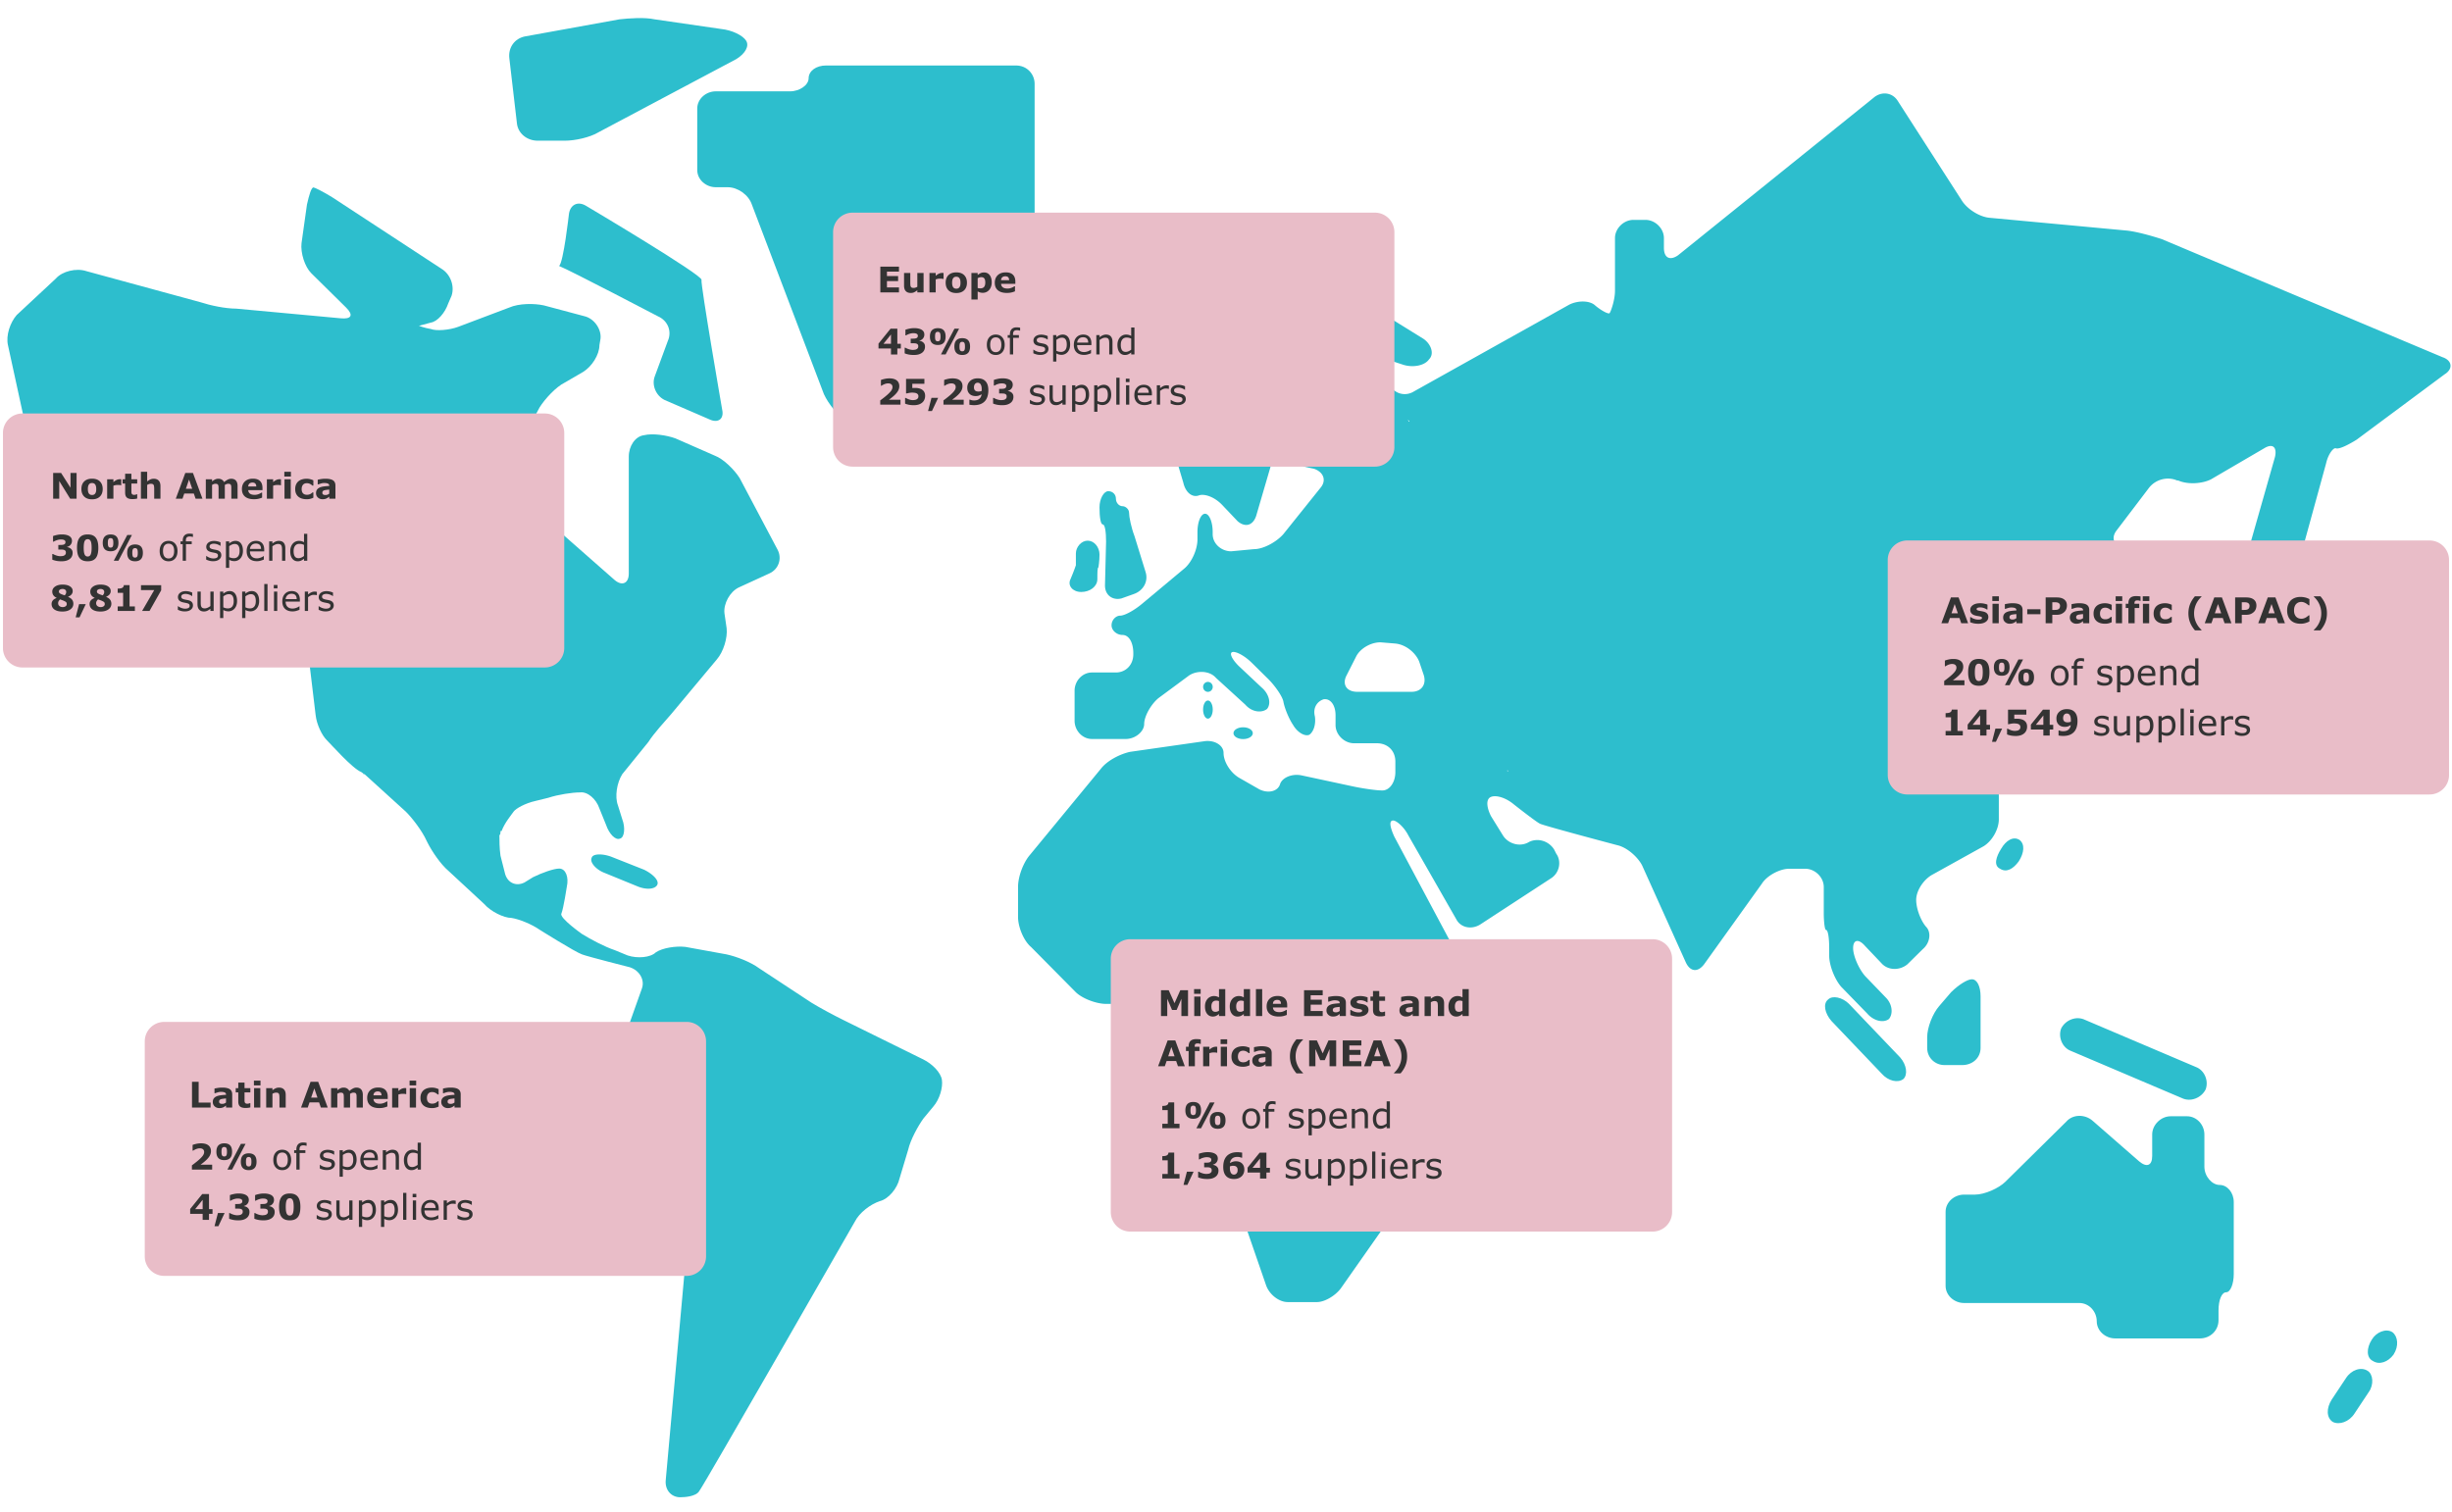
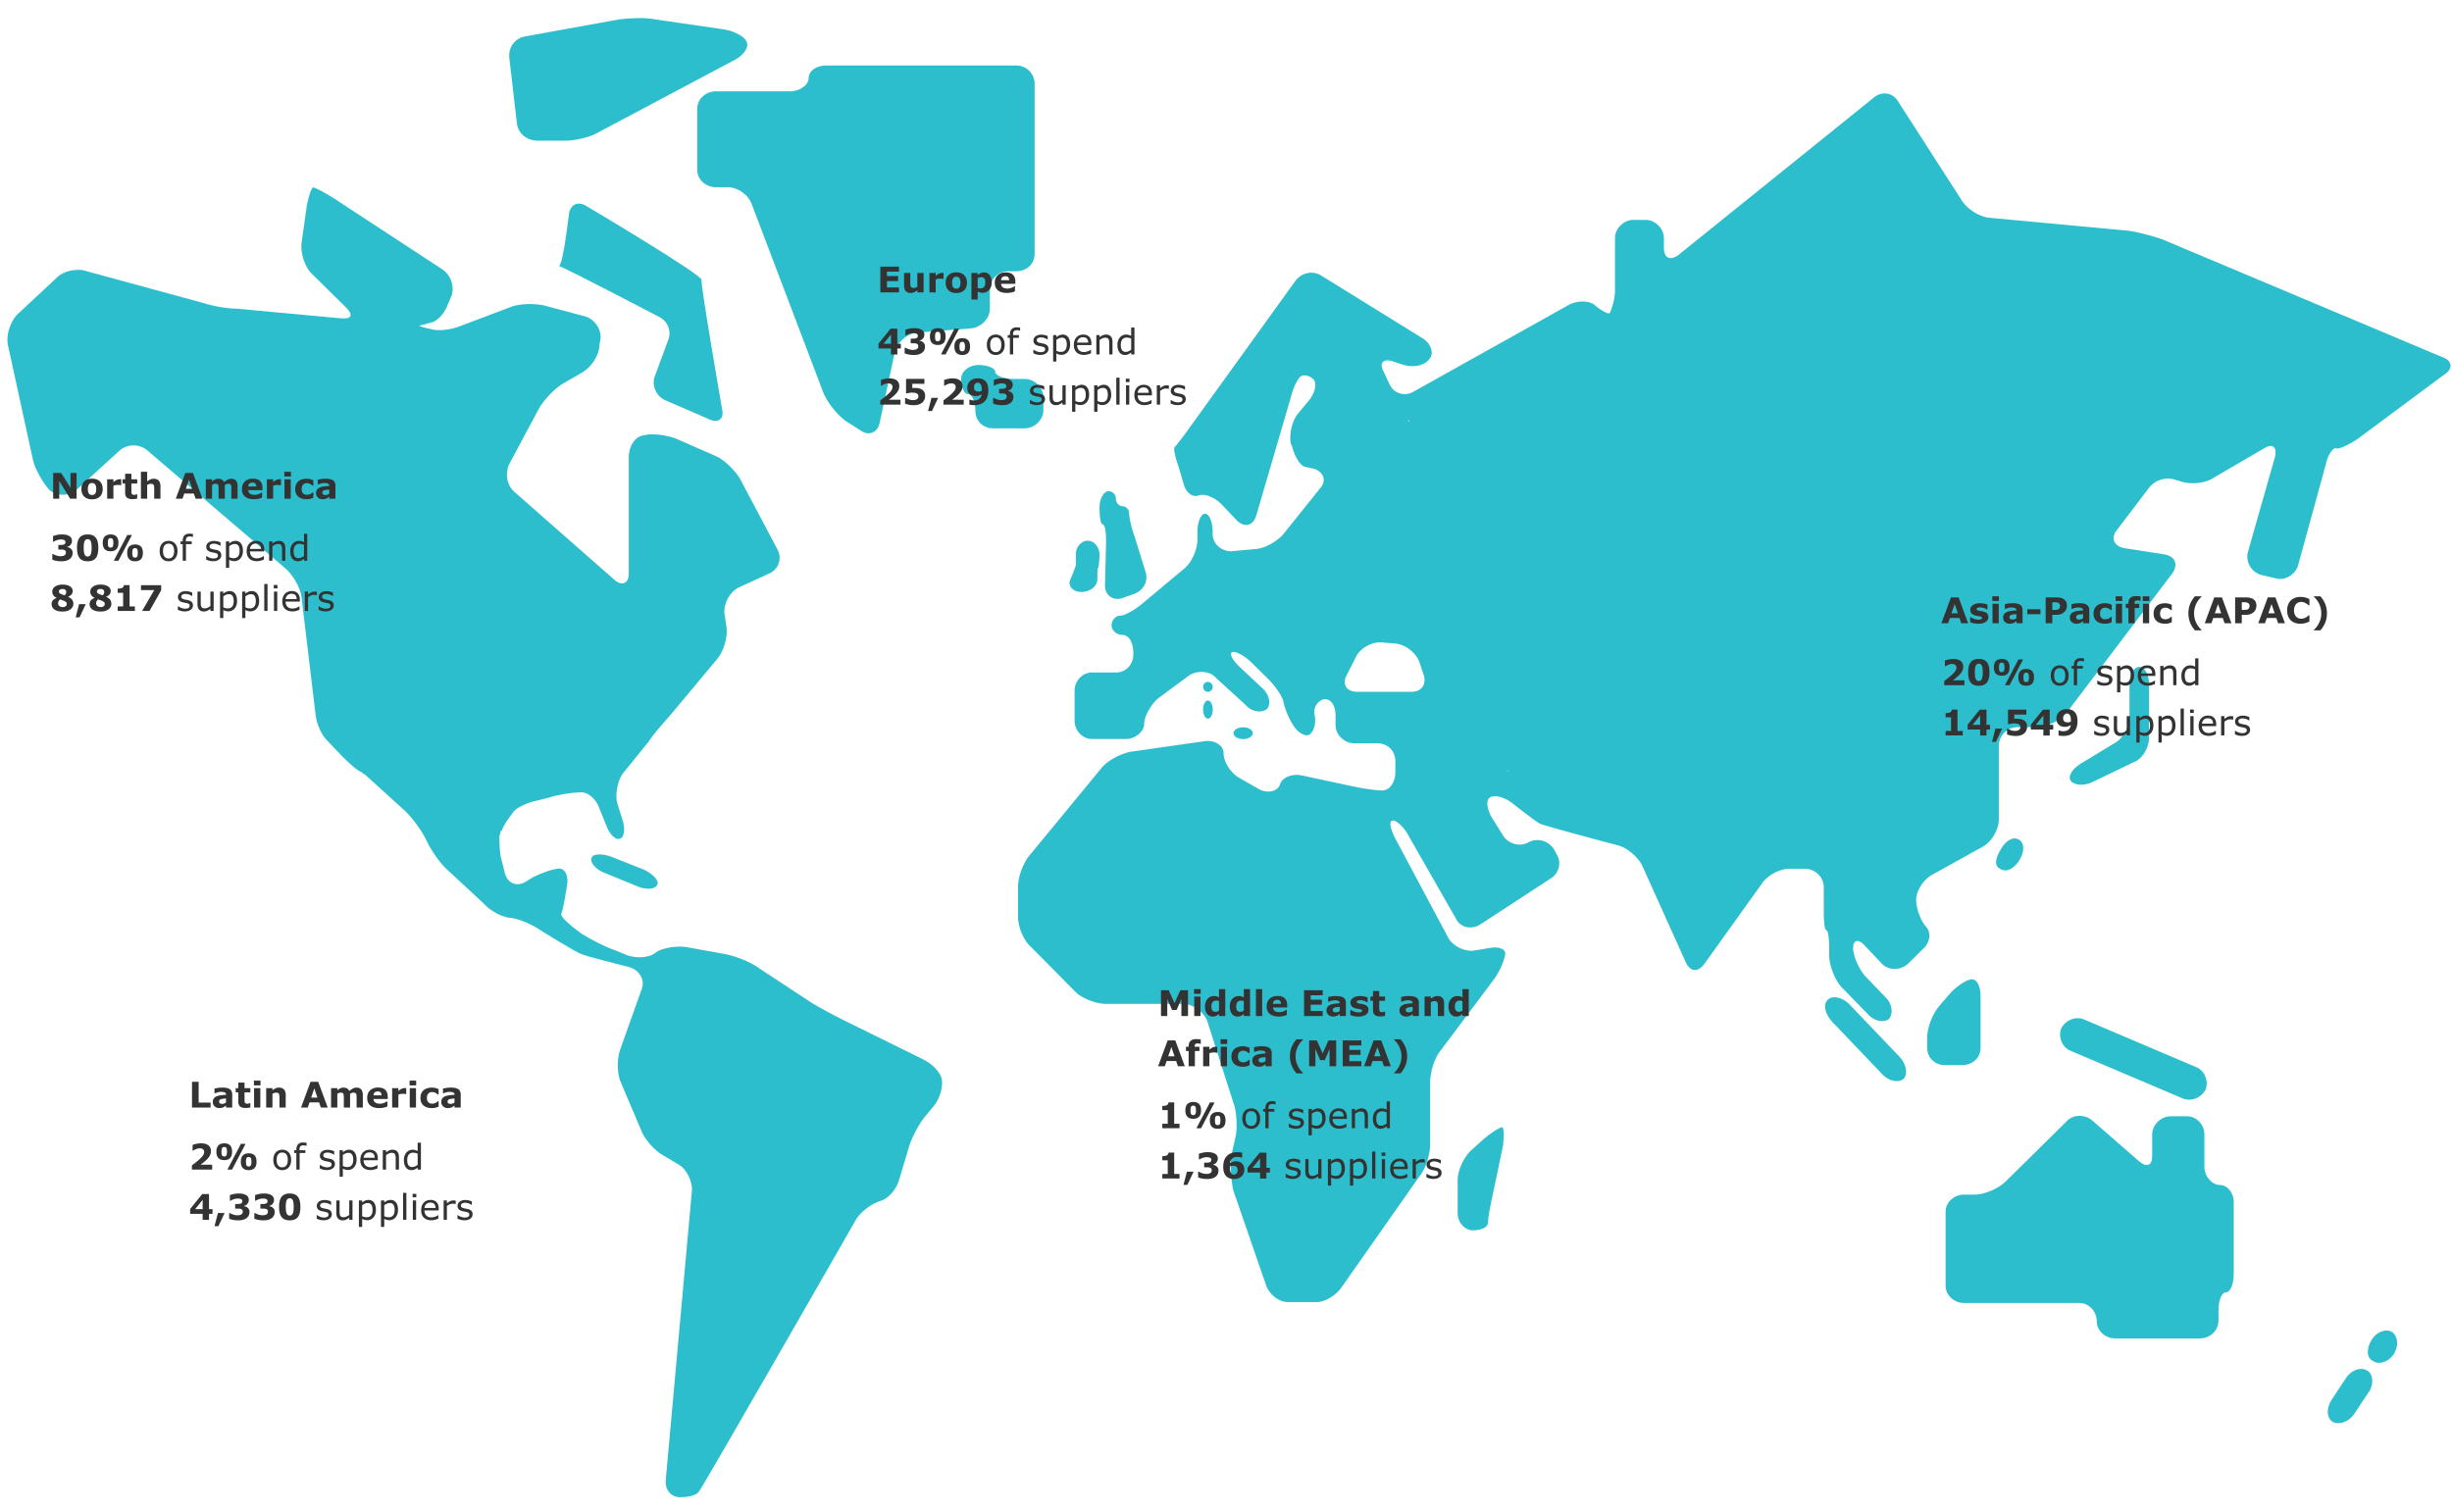
<svg xmlns="http://www.w3.org/2000/svg" width="830" height="512" viewBox="0 0 830 512">
  <g fill-rule="evenodd" clip-rule="evenodd" fill="#2DBECD">
    <path d="M174.984 41.819c.371 3.274 3.325 5.817 7.021 5.817h9.237c3.325 0 8.499-1.087 11.456-2.909l46.559-24.731c2.958-1.821 4.435-4.364 3.326-6.183-1.11-1.821-4.804-3.637-8.499-4l-22.541-3.275c-3.326-.73-8.497-.363-11.823 0l-32.148 5.819c-3.326.727-5.543 3.637-5.174 7.273l2.586 22.189zM353.191 138.85v-4.364c0-3.272-2.973-6.181-6.314-6.181h-3.714c-3.342 0-6.309-1.091-6.309-2.547 0-1.09-2.601-2.181-5.572-2.181-3.341 0-5.94 2.181-5.94 4.728 0 2.909 1.114 5.09 2.229 5.09 1.487 0 2.6 2.546 2.6 5.818 0 3.274 2.598 5.818 5.94 5.818h10.767c3.34.001 6.313-2.907 6.313-6.181zM236.014 36.763v20.79c0 3.284 2.958 5.838 6.283 5.838h4.066c3.326 0 7.021 2.554 8.13 5.836l24.392 64.201c1.479 3.285 4.807 7.297 7.392 9.122l5.176 3.281c2.588 1.828 5.542.732 6.285-2.554l5.171-24.073c.741-3.283 4.066-6.2 7.393-6.566l18.479-1.462c3.328-.362 6.285-3.283 6.285-6.563v-6.566c0-3.283 2.586-6.202 6.283-6.202h2.588c3.697 0 6.282-2.554 6.282-5.837V28.372c0-3.281-2.585-6.199-6.282-6.199h-64.31c-3.326 0-5.913 1.825-5.913 4.374 0 2.191-2.958 4.377-6.286 4.377h-25.131c-3.325-.001-6.283 2.555-6.283 5.839zM221.636 127.435c-1.104 2.9.369 6.532 3.314 7.983l15.09 6.53c2.942 1.45 5.15 0 4.413-3.268 0 0-7.358-42.457-6.991-43.907.737-1.453-39.012-25.041-39.012-25.041-2.944-1.813-5.52-.363-5.888 2.902 0 0-1.841 16.33-3.312 17.419 3.679 1.452 33.49 17.056 33.49 17.056 3.312 1.452 4.784 5.081 3.312 8.349l-4.416 11.977zM508.42 381.683c-.734 0-3.662 1.819-6.225 4.002l-4.025 3.634c-2.563 2.181-4.76 6.906-4.76 10.177v11.271c0 3.271 2.562 5.815 5.126 5.815 2.926 0 5.124-1.09 5.124-2.544s.731-5.452 1.463-8.726l3.659-17.447c.366-3.273.366-6.182-.362-6.182z" />
    <path d="M510.232 261.111v-.365l.369.365h-.369zm-24.66 6.536h-.368.368zm-7.73-33.411H459.44c-3.684 0-5.153-2.54-3.684-5.447l3.316-6.539c1.472-2.903 5.52-5.081 8.832-4.72l4.419.365c3.681.362 6.992 3.268 8.098 6.173l1.469 4.356c1.106 3.272-.732 5.812-4.048 5.812zm-22.45-117.299h.365c.369 0 .369 0 0 0h-.365zm21.347 25.418c.368 0 .368.366.368.366-.368 0-.368-.366-.368-.366-.367-.362 0-.362 0 0zM826.767 120.931l-94.959-39.949c-3.313-1.088-8.468-2.541-11.781-2.905l-46.742-4.356c-3.313-.362-7.361-2.908-9.201-5.811l-21.716-33.775c-1.841-2.905-5.52-3.266-8.098-1.087l-66.251 53.384c-2.576 1.813-4.785 1.087-4.785-2.541V80.62c0-3.268-2.945-6.173-6.257-6.173h-4.05c-3.313 0-6.255 2.905-6.255 6.173v17.796c0 3.268-1.472 7.261-1.841 7.627-.368.362-2.575-.728-4.785-2.544-1.841-1.815-5.889-1.815-8.833-.362l-52.634 29.416c-2.944 1.815-6.622.727-8.098-2.18l-2.209-4.722c-1.474-2.903 0-4.355 3.313-3.265l3.313 1.088c3.313 1.09 7.361.362 8.835-1.816 1.84-1.816.737-5.083-1.842-6.901l-34.597-21.425c-2.945-1.818-6.623-1.088-8.835 1.815l-37.174 51.568a90.634 90.634 0 01-3.679 4.722c-.369 0 0 2.906 1.104 5.809l1.841 6.174c.734 3.269 2.942 5.084 5.153 4.359 1.841-.727 5.154.362 7.729 2.906l5.52 5.808c2.576 2.181 5.153 1.452 6.257-1.815l11.779-40.311c.737-2.905 2.209-6.174 3.313-6.898 1.102-.732 2.944-.363 4.417 1.087 1.101 1.453.369 4.723-1.843 7.262l-3.312 3.996c-2.207 2.54-3.313 7.265-2.576 10.529l.369.729c.735 3.269 2.575 6.173 4.045 6.899 1.473.366 3.316.726 3.316.726 3.313 1.09 4.417 3.996 2.207 6.537l-12.512 15.616c-2.212 2.54-6.629 5.084-9.94 5.084l-7.729.727c-3.312 0-6.255-2.541-6.255-5.811v-.727c0-3.268-1.104-6.174-2.576-6.174-1.476 0-2.576 2.906-2.576 6.174v2.541c0 3.269-1.842 7.626-4.419 9.807l-14.353 11.982c-2.579 2.18-5.889 3.996-7.363 3.996-1.472 0-2.944 1.453-2.944 3.267 0 1.818 1.84 3.269 3.681 3.269 2.207 0 3.682 2.543 3.682 6.176v.363c0 3.63-2.581 6.171-5.891 6.171h-8.096c-3.313 0-5.891 2.906-5.891 6.174v10.169c0 3.268 2.578 6.176 5.891 6.176h11.406c3.313 0 6.26-2.546 6.26-5.086 0-2.54 2.21-6.536 4.784-8.717l10.306-7.624c2.576-1.816 6.995-1.816 9.202.728l9.937 9.077c2.209 2.541 5.52 2.905 7.363 1.45 1.472-1.813.735-5.081-1.842-7.261l-7.729-7.265c-2.209-2.178-3.311-4.355-2.209-4.718 1.104-.366 4.05 1.09 6.626 3.63l5.522 5.449c2.207 2.177 4.785 5.811 5.154 7.627.368 2.178 1.838 5.809 3.312 7.989 1.472 2.544 4.047 3.994 5.52 3.266 1.474-1.091 2.209-3.631 1.842-6.171-.74-2.906.732-5.084 2.944-5.812 2.209-.365 4.048 1.816 4.048 5.447v3.269c0 3.266 2.944 6.171 6.257 6.171h7.729c3.681 0 6.258 2.546 6.258 6.174v3.631c0 3.269-1.843 6.175-4.419 6.175-2.207 0-6.992-.726-10.305-1.453l-16.93-3.633c-3.313-.724-6.626.727-7.361 2.906-.738 2.543-4.05 3.271-6.996 1.816l-6.992-3.996c-2.945-1.816-5.152-5.448-5.152-8.352 0-2.541-2.945-4.356-6.255-3.995l-25.4 3.631c-3.311.725-7.727 2.906-9.936 5.809l-23.923 29.055c-2.21 2.541-4.05 7.262-4.05 10.892v10.169c0 3.271 1.84 7.99 4.417 10.169l15.091 15.251c2.207 2.181 6.991 3.996 10.305 3.996h26.133c3.31 0 6.994 2.908 8.098 5.812l8.83 27.599c1.104 2.905 1.474 8.354.737 11.619l-1.472 6.54c-.369 3.266 0 8.351.735 11.619l11.042 31.959c1.106 3.268 4.419 5.811 7.366 5.811h9.933c2.578 0 6.26-2.178 8.099-4.72l26.502-37.769c2.207-2.541 3.681-7.626 3.681-10.895v-21.062c0-3.268 1.471-8.352 3.678-10.895l17.668-23.606c2.209-2.906 3.681-6.537 4.048-8.713.369-1.818-2.207-2.906-5.52-2.181l-4.416.725c-3.313.728-7.364-1.09-9.202-3.993l-18.4-34.501c-1.476-3.268-1.844-5.446-.372-5.446 1.106 0 3.684 2.178 5.154 5.084l16.194 28.325c1.473 2.906 5.153 3.633 8.098 1.816l23.925-15.615c2.944-1.815 3.678-5.811 1.84-8.352l-.735-1.453c-1.843-2.906-5.52-3.993-8.467-2.544-2.942 1.818-6.992.728-8.833-2.177l-4.05-6.539c-1.472-2.905-1.84-5.808 0-6.534 1.844-.727 5.154.362 7.729 2.541 0 0 7.364 5.812 8.835 6.537 1.473.726 26.133 7.264 26.133 7.264 3.313.725 6.992 3.993 8.466 6.898l14.722 32.685c1.471 3.266 4.048 3.633 6.255.727l19.51-27.236c1.838-2.906 6.255-5.086 9.202-5.086h5.519c3.313 0 6.257 2.906 6.257 6.173v8.715c0 3.269.369 5.812.735 5.812.737 0 1.104 2.906 1.104 6.174v2.544c0 3.267 1.843 7.989 4.048 10.529l8.836 9.079c2.207 2.543 5.52 3.268 7.361 1.816 1.472-1.816 1.103-5.086-1.104-7.264l-6.994-7.261c-2.207-2.543-4.048-6.899-4.048-9.443 0-2.908 1.841-3.268 4.048-.725l5.522 5.809c2.209 2.54 6.255 2.54 8.833.363l5.151-5.084c2.578-2.178 2.945-5.809 1.107-7.626-1.841-2.18-3.316-6.173-3.316-9.079 0-2.908 2.209-6.539 5.154-8.354l17.669-9.805c2.944-1.816 5.151-5.809 5.151-9.079v-25.058c0-3.268 2.944-6.174 6.255-6.174h6.627c3.31 0 7.726-2.18 9.939-4.721l36.068-47.572c1.839-2.906.737-5.452-2.575-6.176l-13.989-2.178c-3.312-.727-4.416-3.271-2.575-5.812l11.042-14.525c2.209-2.903 6.257-3.996 9.57-2.541h.366c3.313 1.452 8.098 1.087 11.043-.362l18.035-10.533c2.944-1.816 4.416-.363 3.679 2.906l-9.198 32.319c-.74 3.268 1.104 6.539 4.414 7.628l4.783 1.087c3.314 1.09 6.626-1.087 7.73-3.995l9.571-34.863c.737-3.269 2.576-5.446 3.312-5.083 1.104.363 4.047-1.09 6.995-2.906l29.811-22.156c2.948-1.805 2.58-4.711-.733-5.8zM206.936 290.085c-2.96-1.099-6.292-1.099-6.661.363-.74 1.469 1.481 4.031 4.441 5.131l10.732 4.391c3.33 1.469 6.292 1.1 7.03-.366.741-1.463-1.479-3.662-4.441-5.125l-11.101-4.394z" />
    <path d="M373.294 177.569c.741 0 1.113 2.541 1.113 5.809l-.372 14.891c0 3.271 2.595 5.087 5.559 4.359l4.076-1.453c3.332-1.09 5.186-4.356 4.073-7.627l-3.704-11.986c-1.112-2.906-1.853-6.539-1.853-7.989 0-1.09-1.112-2.181-2.223-2.181-1.113 0-2.225-1.09-2.225-2.543 0-1.454-1.109-2.543-2.592-2.543-1.482 0-2.964 2.543-2.964 5.449.001 3.268.371 5.814 1.112 5.814zM366.002 200.435c2.912 0 5.453-1.812 5.453-4.343 0-2.171 0-3.981.366-3.981 0 0 .362-2.172.362-4.342 0-2.534-1.816-4.705-3.997-4.705-2.184 0-4 2.171-4 4.342v3.984s-.727 2.168-1.819 4.702c-1.091 2.171.727 4.343 3.635 4.343zM312.581 358.736l-27.235-13.438c-2.944-1.453-7.73-3.996-10.677-5.811l-17.663-11.62c-2.942-2.18-7.727-3.999-11.04-4.722l-13.987-2.543c-3.31-.362-7.726.363-9.936 1.816-1.838 1.816-6.255 2.18-9.568 1.09l-4.417-1.816c-3.31-1.09-8.096-3.631-11.04-5.45 0 0-7.729-5.445-6.992-6.898.735-1.818 1.838-9.079 1.838-9.079.737-3.271-.366-6.177-2.575-6.177-1.843 0-5.891 1.454-8.833 2.906l-2.944 1.816c-2.945 1.454-5.889 0-6.625-3.268l-1.472-5.814c-.368-2.544-.368-5.445-.368-6.898.368-.365.368-.729.368-1.09v-.366h.368c1.104-2.905 3.313-5.446 4.048-6.539.735-1.087 4.05-2.903 7.361-3.628l4.416-1.09c3.313-1.091 8.095-1.816 10.674-1.816 2.575-.362 5.52 2.181 6.625 5.447l2.207 5.446c1.103 3.271 3.311 5.449 4.785 4.724 1.469-.363 1.84-3.634.737-6.537l-1.473-4.72c-1.104-2.909-.368-7.628 1.473-10.536l8.832-10.895c1.841-2.905 5.522-6.901 7.73-9.445l15.456-18.521c2.209-2.543 3.679-7.262 3.313-10.535l-.738-5.083c-.366-3.271 1.842-7.267 4.788-8.715l10.302-4.724c3.315-1.452 4.419-5.083 2.945-7.989l-12.88-24.334c-1.841-2.905-5.522-6.54-8.466-7.627l-13.249-5.812c-2.944-1.09-7.729-1.816-10.673-1.09-2.945.365-5.153 3.633-5.153 7.265v39.587c0 3.269-2.209 4.361-4.786 2.18l-33.859-29.782c-2.576-2.18-3.312-6.174-1.84-9.442l10.304-19.25c1.841-2.906 5.523-6.901 8.465-8.352l6.257-3.635c2.947-1.812 5.522-5.809 5.522-9.077l.368-2.178c.369-3.269-2.209-6.902-5.522-7.629l-13.617-3.631c-3.312-.728-8.464-.728-11.777.727l-17.299 6.534c-2.944 1.093-7.36 1.454-9.201.729-2.207-.366-4.05-1.091-4.05-1.091s1.475-.365 4.05-1.09c2.207-.36 4.786-3.268 5.891-6.537l1.103-2.543c1.104-3.266-.368-7.262-3.312-9.077l-37.175-24.334c-2.942-1.818-5.886-3.269-6.254-3.269-.737 0-1.472 2.541-2.209 5.809l-1.84 13.076c-.368 3.271 1.103 7.99 3.312 10.17l11.778 11.623c2.576 2.541 1.838 3.993-1.84 3.631l-35.333-3.268c-3.681 0-8.835-1.09-12.145-2.181L29.191 91.79c-3.313-1.091-8.096 0-10.304 2.541L5.635 106.68c-2.206 2.541-3.679 6.901-2.944 10.17l8.465 38.859c.737 3.272 3.313 7.628 5.523 10.171 2.573 2.177 6.622 2.177 9.198 0l14.724-13.438c2.575-2.178 6.623-2.178 9.198 0l46.742 39.952c2.575 2.18 5.154 6.539 5.522 9.805l4.784 39.952c.368 3.269 2.209 6.901 3.681 8.354 1.472 1.455 8.833 9.805 11.777 10.897.368.363.735.363.735.725h.368l13.986 12.71c2.209 2.18 5.519 6.539 6.995 9.808l.366.728c1.473 2.905 4.417 7.264 6.995 9.442l12.143 11.26c2.212 2.543 6.626 4.722 9.202 4.722 2.576.363 6.992 2.18 9.567 3.995 0 0 12.145 7.627 14.355 8.354 1.84.724 16.193 4.359 16.193 4.359 3.311 1.09 5.153 4.356 4.048 7.262l-7.36 20.703c-1.104 3.266-1.104 8.351.366 11.26l6.626 15.615c1.106 3.271 4.782 7.265 7.363 8.717l5.519 3.269c2.576 1.452 4.786 5.812 4.416 9.077l-8.83 97.702c-.369 3.633 2.207 6.174 5.519 5.812 0 0 4.785 0 5.888-2.18 1.473-1.815 52.631-91.162 52.631-91.162 1.471-2.906 5.151-5.812 8.466-6.901 2.944-.728 5.888-4.358 6.623-7.627l2.944-9.807c.737-3.268 3.313-7.992 5.154-10.535l3.31-3.993c2.21-2.541 3.313-6.537 2.945-9.08s-3.313-5.446-6.257-6.901zM625.845 339.858c-2.216-2.181-5.543-2.909-7.021-1.453-1.847 1.453-1.107 4.728 1.107 7.274l17.005 17.82c2.214 2.546 5.54 3.275 7.389 1.819 1.478-1.456 1.109-4.728-1.109-7.274l-17.371-18.186zM417.527 248.248c0-1.107 1.463-2.002 3.272-2.002 1.809 0 3.271.895 3.271 2.002 0 1.102-1.462 1.997-3.271 1.997s-3.272-.895-3.272-1.997zM407.242 232.567c0-.936.734-1.693 1.637-1.693.902 0 1.636.757 1.636 1.693 0 .933-.734 1.688-1.636 1.688-.903 0-1.637-.755-1.637-1.688zM407.242 240.249c0-1.694.734-3.072 1.637-3.072.902 0 1.636 1.378 1.636 3.072 0 1.7-.734 3.077-1.636 3.077-.903.001-1.637-1.377-1.637-3.077zM801.44 464.144c-2.212-1.442-5.526-.36-7.368 2.524l-4.788 7.21c-1.841 2.884-1.841 6.132.37 7.576 2.207 1.08 5.523 0 7.364-2.887l4.789-7.212c1.84-2.523 1.471-6.129-.367-7.211zM809.851 451.075c-2.211-1.439-5.533 0-7.008 2.521-1.843 2.883-1.843 6.125.369 7.203 2.211 1.443 5.163.36 7.007-2.159 1.845-2.882 1.475-6.126-.368-7.565zM670.424 354.813v-17.434c0-3.268-1.109-5.809-2.951-5.809-1.478 0-4.429 1.813-7.01 4.356l-4.058 4.721c-2.212 2.544-4.057 7.265-4.057 10.533v3.633c0 3.268 2.582 5.811 5.904 5.811h5.901c3.689 0 6.271-2.543 6.271-5.811zM697.705 348.217c-1.104 2.9.367 6.526 3.307 7.613l37.505 15.949c2.942 1.452 6.616 0 8.088-2.9 1.103-2.897-.368-6.524-3.309-7.611l-37.504-15.95c-2.943-1.451-6.618-.001-8.087 2.899zM751.337 401.208c-2.578 0-5.153-2.908-5.153-6.174v-10.902c0-3.271-2.576-6.178-5.891-6.178h-5.519c-3.313 0-6.26 2.908-6.26 6.178v7.267c0 3.269-1.841 3.997-4.417 1.818l-15.825-13.808c-2.581-2.181-6.627-2.181-8.836.36l-20.613 20.352c-2.207 2.181-6.992 4.359-10.305 4.359h-3.682c-3.312 0-6.255 2.544-6.255 5.815v25.071c0 3.272 2.944 5.815 6.255 5.815h39.016c3.314 0 5.891 2.906 5.891 6.178 0 3.268 2.947 5.812 6.258 5.812h28.71c3.313 0 6.255-2.544 6.255-6.178v-3.267c0-3.635 1.109-6.178 2.582-6.178 1.469 0 2.575-2.909 2.575-6.18v-24.345c.001-3.27-2.208-5.815-4.786-5.815zM715.685 251.663l-11.401 6.919c-2.941 1.822-4.413 4.371-3.306 5.828 1.101 1.459 4.41 1.821 7.351.363l13.606-6.555c3.31-1.096 5.516-5.1 5.516-8.378v-18.211c0-3.28-1.472-5.828-3.309-5.828-1.841 0-3.309 2.549-3.309 5.828v10.926c.002 3.277-2.207 7.652-5.148 9.108zM683.635 284.409c-2.213-1.444-4.698.328-6.173 2.851-1.844 2.883-2.679 5.789-.469 6.869 2.214 1.443 4.509.036 6.351-2.485 1.846-2.881 2.133-5.798.291-7.235z" />
  </g>
-   <path fill="#E9BDC8" d="M232.399 432H55.601A6.6 6.6 0 0149 425.399v-72.797a6.6 6.6 0 016.601-6.601h176.797a6.6 6.6 0 016.601 6.601v72.797a6.599 6.599 0 01-6.6 6.601zM184.399 226H7.601A6.6 6.6 0 011 219.399v-72.797A6.6 6.6 0 017.601 140h176.797a6.6 6.6 0 016.601 6.601v72.797a6.6 6.6 0 01-6.6 6.602zM465.399 158H288.601a6.6 6.6 0 01-6.601-6.601V78.601A6.6 6.6 0 01288.601 72h176.797a6.6 6.6 0 016.601 6.601v72.797a6.6 6.6 0 01-6.6 6.602zM559.399 417H382.601a6.6 6.6 0 01-6.601-6.601v-85.797a6.6 6.6 0 016.601-6.601h176.797a6.6 6.6 0 016.601 6.601v85.797a6.6 6.6 0 01-6.6 6.601zM822.399 269H645.601a6.6 6.6 0 01-6.601-6.601v-72.797a6.601 6.601 0 016.601-6.601h176.797a6.6 6.6 0 016.601 6.601v72.797a6.6 6.6 0 01-6.6 6.601z" />
  <g>
-     <path clip-rule="evenodd" fill="none" d="M16.879 159.739H178v49.297H16.879z" />
+     <path clip-rule="evenodd" fill="none" d="M16.879 159.739v49.297H16.879z" />
    <path fill="#333" d="M25.926 168.859h-2.168l-3.703-5.988v5.988h-2.062v-8.725h2.689l3.182 4.998v-4.998h2.062v8.725zM34.762 165.572c0 1.082-.315 1.935-.946 2.558s-1.517.935-2.657.935-2.026-.312-2.657-.935-.946-1.476-.946-2.558c0-1.09.317-1.945.952-2.566s1.519-.932 2.651-.932c1.148 0 2.036.312 2.663.938s.94 1.478.94 2.56zm-2.596 1.599c.137-.168.239-.37.308-.606s.103-.563.103-.981c0-.387-.035-.711-.105-.973s-.168-.471-.293-.627c-.125-.16-.275-.273-.451-.34s-.365-.1-.568-.1-.384.027-.542.082-.31.164-.454.328c-.129.152-.231.361-.308.627s-.114.6-.114 1.002c0 .359.033.671.1.935s.164.476.293.636c.125.152.274.264.448.334s.372.105.595.105c.191 0 .374-.032.548-.097s.319-.172.44-.325zM41.043 164.289h-.188a1.856 1.856 0 00-.433-.07 6.296 6.296 0 00-.496-.023c-.301 0-.565.02-.796.059a4.464 4.464 0 00-.742.199v4.406h-2.115v-6.58h2.115v.967c.464-.398.867-.663 1.21-.794a2.673 2.673 0 011.199-.19c.093.004.175.01.245.018v2.008zM46.445 168.801c-.227.058-.467.104-.721.137s-.564.05-.932.05c-.82 0-1.431-.166-1.831-.498s-.601-.9-.601-1.705v-3.076h-.867v-1.43h.867v-1.881h2.115v1.881h1.969v1.43h-1.969v2.336c0 .23.002.432.006.604s.035.326.094.463c.055.138.15.246.289.326.138.08.34.12.604.12.109 0 .252-.023.43-.07.177-.047.301-.09.371-.129h.175v1.442zM54.314 168.859h-2.115v-3.264c0-.266-.014-.53-.041-.794s-.074-.458-.141-.583c-.078-.145-.192-.25-.343-.316s-.36-.1-.63-.1c-.191 0-.386.031-.583.094s-.411.162-.642.299v4.664h-2.115v-9.117h2.115v3.264a5.33 5.33 0 011.08-.674 2.76 2.76 0 011.149-.234c.71 0 1.265.207 1.665.621.399.414.6 1.033.6 1.857v4.283zM68.535 168.859h-2.323l-.608-1.764h-3.229l-.607 1.764H59.5l3.223-8.725h2.59l3.222 8.725zm-3.473-3.363l-1.073-3.126-1.073 3.126h2.146zM76.1 164.195v4.664h-2.115v-3.287c0-.32-.008-.593-.023-.817s-.059-.407-.129-.548-.177-.243-.319-.308-.343-.097-.601-.097c-.207 0-.408.042-.604.126s-.371.173-.527.267v4.664h-2.115v-6.58h2.115v.727c.363-.285.71-.508 1.042-.668.331-.16.698-.24 1.1-.24.434 0 .815.097 1.147.29.331.193.591.478.778.853a6.52 6.52 0 011.229-.838 2.562 2.562 0 011.17-.305c.71 0 1.249.213 1.618.639.368.426.553 1.039.553 1.84v4.283h-2.115v-3.287c0-.324-.007-.598-.021-.82s-.056-.404-.126-.545c-.066-.141-.172-.243-.316-.308s-.348-.097-.609-.097c-.176 0-.348.03-.516.091s-.374.16-.616.301zM88.85 165.958h-4.828c.031.516.228.91.589 1.184s.894.41 1.597.41c.445 0 .877-.08 1.295-.24s.748-.332.99-.516h.234v1.693c-.477.191-.926.33-1.348.416s-.889.129-1.4.129c-1.32 0-2.332-.297-3.035-.891s-1.055-1.439-1.055-2.537c0-1.086.333-1.946.999-2.581s1.579-.952 2.739-.952c1.07 0 1.875.271 2.414.812s.809 1.319.809 2.335v.738zm-2.098-1.236c-.012-.441-.121-.773-.328-.996s-.529-.334-.967-.334c-.406 0-.74.105-1.002.316s-.408.549-.439 1.014h2.736zM95.107 164.289h-.187a1.856 1.856 0 00-.433-.07 6.296 6.296 0 00-.496-.023c-.301 0-.565.02-.796.059a4.464 4.464 0 00-.742.199v4.406h-2.115v-6.58h2.115v.967c.464-.398.867-.663 1.21-.794a2.673 2.673 0 011.199-.19c.093.004.175.01.245.018v2.008zM98.477 161.341h-2.232v-1.6h2.232v1.6zm-.059 7.518h-2.115v-6.58h2.115v6.58zM103.832 169.035c-.574 0-1.099-.068-1.573-.205s-.888-.348-1.239-.633c-.348-.285-.617-.645-.809-1.078s-.287-.941-.287-1.523c0-.613.103-1.143.308-1.588s.491-.814.858-1.107c.355-.277.766-.48 1.23-.609s.947-.193 1.447-.193c.449 0 .863.049 1.242.146s.732.225 1.061.381v1.799h-.299c-.081-.07-.18-.152-.295-.246s-.257-.186-.424-.275a2.804 2.804 0 00-.527-.214 2.335 2.335 0 00-.667-.085c-.562 0-.993.179-1.296.536-.302.357-.453.843-.453 1.456 0 .633.155 1.113.465 1.441.311.328.75.492 1.319.492.266 0 .504-.03.717-.091s.39-.132.529-.214c.133-.078.25-.16.352-.246s.195-.17.28-.252h.299v1.799c-.332.156-.679.28-1.04.372s-.76.137-1.198.137zM111.449 168.162c-.113.086-.254.189-.422.311s-.326.217-.475.287c-.207.094-.422.163-.645.208s-.467.067-.732.067c-.625 0-1.148-.193-1.57-.58s-.633-.881-.633-1.482c0-.48.107-.873.322-1.178s.52-.545.914-.721c.391-.176.875-.301 1.453-.375s1.178-.129 1.799-.164v-.035c0-.363-.148-.614-.445-.753s-.734-.208-1.312-.208c-.348 0-.719.062-1.113.185s-.678.218-.85.284h-.193v-1.588c.223-.059.585-.128 1.087-.208s1.005-.12 1.509-.12c1.199 0 2.065.185 2.599.554s.8.948.8 1.737v4.477h-2.092v-.698zm0-1.024v-1.367c-.285.023-.594.056-.926.097s-.584.088-.756.143a1.04 1.04 0 00-.483.289.731.731 0 00-.167.5c0 .136.012.247.035.333a.5.5 0 00.176.245c.09.078.197.135.322.172s.32.056.586.056c.211 0 .425-.043.642-.129.217-.086.407-.199.571-.339zM23.957 185.769c.191.164.344.355.457.574s.17.51.17.873c0 .41-.081.793-.243 1.148s-.411.66-.747.914c-.328.246-.714.435-1.157.565s-.981.196-1.614.196c-.723 0-1.343-.057-1.86-.17s-.938-.24-1.263-.381v-1.916h.229c.336.203.737.379 1.204.527s.894.223 1.28.223c.227 0 .473-.019.738-.056s.49-.118.674-.243c.145-.098.26-.216.346-.354s.129-.339.129-.601c0-.254-.059-.45-.176-.589s-.271-.237-.463-.296c-.191-.062-.422-.097-.691-.103s-.52-.009-.75-.009h-.48v-1.559h.498c.305 0 .574-.01.809-.029s.434-.064.598-.135c.172-.074.301-.173.387-.296s.129-.304.129-.542c0-.176-.045-.317-.135-.425s-.203-.192-.34-.255c-.152-.07-.332-.117-.539-.141s-.385-.035-.533-.035c-.367 0-.766.063-1.195.19s-.846.31-1.248.548h-.217v-1.893c.32-.129.756-.253 1.307-.372s1.109-.179 1.676-.179c.551 0 1.033.048 1.447.144s.756.224 1.025.384c.32.191.559.424.715.697s.234.594.234.961c0 .484-.15.917-.451 1.298s-.697.624-1.189.729v.082c.199.027.41.082.633.164s.422.206.606.362zM33.285 185.491c0 .735-.066 1.393-.199 1.973-.133.581-.34 1.057-.621 1.428-.289.38-.66.666-1.113.859s-1.012.29-1.676.29c-.652 0-1.209-.098-1.67-.293s-.834-.484-1.119-.868c-.289-.383-.498-.858-.627-1.428-.129-.568-.193-1.22-.193-1.955 0-.758.066-1.417.199-1.976.133-.56.344-1.032.633-1.419.289-.384.664-.671 1.125-.862s1.012-.287 1.652-.287c.668 0 1.229.099 1.682.296s.824.492 1.113.883c.285.383.492.854.621 1.416.129.56.193 1.208.193 1.943zm-2.267 0c0-1.056-.104-1.808-.311-2.255-.207-.448-.551-.672-1.031-.672s-.824.224-1.031.672c-.207.447-.311 1.203-.311 2.267 0 1.036.105 1.783.316 2.24.211.458.553.687 1.025.687s.814-.229 1.025-.687c.212-.457.318-1.208.318-2.252zM40.088 183.789c0 .973-.225 1.693-.674 2.162s-1.104.703-1.963.703c-.887 0-1.554-.237-2.001-.712s-.671-1.185-.671-2.13c0-.965.229-1.681.686-2.147s1.119-.7 1.986-.7c.875 0 1.533.233 1.975.7s.662 1.174.662 2.124zm-1.729.014c0-.626-.072-1.049-.217-1.268-.145-.22-.381-.329-.709-.329s-.564.109-.709.329c-.145.219-.217.644-.217 1.273s.072 1.055.217 1.273c.145.22.381.329.709.329s.564-.109.709-.329c.145-.217.217-.644.217-1.278zm6.299-2.669l-4.572 8.725h-1.574l4.572-8.725h1.574zm3.709 6.041c0 .973-.225 1.693-.674 2.162s-1.104.703-1.963.703c-.887 0-1.554-.237-2.001-.712s-.671-1.185-.671-2.13c0-.965.229-1.681.686-2.147s1.119-.7 1.986-.7c.875 0 1.533.233 1.975.7s.662 1.175.662 2.124zm-1.728.015c0-.626-.072-1.049-.217-1.268-.145-.22-.381-.329-.709-.329s-.564.109-.709.329c-.145.219-.217.644-.217 1.273s.072 1.055.217 1.273c.145.22.381.329.709.329s.564-.109.709-.329c.144-.218.217-.644.217-1.278zM60.086 186.589c0 1.066-.273 1.908-.82 2.525s-1.279.926-2.197.926c-.926 0-1.661-.309-2.206-.926s-.817-1.459-.817-2.525.272-1.909.817-2.528 1.28-.929 2.206-.929c.918 0 1.65.31 2.197.929s.82 1.462.82 2.528zm-1.137 0c0-.848-.166-1.478-.498-1.89s-.793-.618-1.383-.618c-.598 0-1.062.206-1.392.618s-.495 1.042-.495 1.89c0 .82.166 1.442.498 1.866s.795.636 1.389.636c.586 0 1.046-.21 1.38-.63s.501-1.044.501-1.872zM65.312 181.808h-.059c-.121-.035-.279-.071-.475-.108s-.367-.056-.516-.056c-.473 0-.815.104-1.028.313s-.319.587-.319 1.134v.223h1.986v.926H62.95v5.619h-1.1v-5.619h-.744v-.926h.744v-.217c0-.777.193-1.374.58-1.79s.945-.624 1.676-.624c.246 0 .468.012.665.035s.378.051.542.082v1.008zM74.904 187.972c0 .598-.247 1.088-.741 1.471s-1.169.574-2.024.574c-.484 0-.929-.058-1.333-.173s-.743-.241-1.017-.378v-1.236h.059c.348.262.734.47 1.16.624s.834.231 1.225.231c.484 0 .863-.078 1.137-.234s.41-.402.41-.738c0-.258-.074-.453-.223-.586s-.434-.246-.855-.34c-.156-.035-.36-.076-.612-.123s-.481-.098-.688-.152c-.574-.152-.981-.376-1.222-.671s-.36-.657-.36-1.087c0-.27.056-.523.167-.762s.28-.451.507-.639c.219-.184.497-.329.835-.437s.716-.161 1.134-.161c.391 0 .786.048 1.187.144s.733.212.999.349v1.178h-.059c-.281-.207-.623-.382-1.025-.524s-.797-.214-1.184-.214c-.402 0-.742.077-1.02.231s-.416.384-.416.688c0 .27.084.473.252.609.164.137.43.248.797.334.203.047.431.094.683.141s.462.09.63.129c.512.117.906.318 1.184.604.275.289.413.672.413 1.148zM82.24 186.507c0 .531-.076 1.017-.229 1.456s-.367.812-.645 1.116c-.258.289-.562.513-.911.671s-.72.237-1.11.237c-.34 0-.647-.037-.923-.111s-.556-.189-.841-.346v2.742H76.48v-8.959h1.102V184c.293-.246.622-.452.987-.618s.755-.249 1.169-.249c.789 0 1.403.298 1.843.894s.659 1.422.659 2.48zm-1.136.03c0-.789-.135-1.379-.404-1.77s-.684-.586-1.242-.586c-.316 0-.635.068-.955.205s-.627.316-.92.539v3.709c.312.141.581.236.806.287s.479.076.765.076c.613 0 1.092-.207 1.436-.621s.514-1.027.514-1.839zM89.436 186.701h-4.822c0 .402.061.753.182 1.052s.287.544.498.735c.203.188.444.328.724.422s.587.141.923.141c.445 0 .894-.089 1.345-.267s.772-.353.964-.524h.059v1.201c-.371.156-.75.287-1.137.393s-.793.158-1.219.158c-1.086 0-1.934-.294-2.543-.882s-.914-1.423-.914-2.505c0-1.07.292-1.92.876-2.549s1.353-.943 2.306-.943c.883 0 1.563.258 2.042.773s.718 1.248.718 2.197v.598zm-1.073-.844c-.004-.578-.149-1.025-.437-1.342s-.724-.475-1.31-.475c-.59 0-1.06.174-1.409.521s-.548.779-.595 1.295h3.751zM96.578 189.859h-1.102v-3.727c0-.301-.018-.583-.053-.847s-.1-.47-.193-.618c-.098-.164-.238-.286-.422-.366s-.422-.12-.715-.12c-.301 0-.615.074-.943.223s-.643.338-.943.568v4.887h-1.102v-6.545h1.102v.727c.344-.285.699-.508 1.066-.668s.744-.24 1.131-.24c.707 0 1.246.213 1.617.639s.557 1.039.557 1.84v4.247zM104.008 189.859h-1.102v-.686c-.316.273-.646.486-.99.639s-.717.229-1.119.229c-.781 0-1.401-.301-1.86-.902s-.688-1.436-.688-2.502c0-.555.079-1.049.237-1.482s.372-.803.642-1.107a2.71 2.71 0 012.028-.914c.344 0 .648.036.914.108s.545.185.838.337v-2.836h1.102v9.116zm-1.102-1.611v-3.756c-.297-.133-.562-.225-.797-.275s-.49-.076-.768-.076c-.617 0-1.098.215-1.441.645s-.516 1.039-.516 1.828c0 .777.133 1.368.398 1.772s.691.606 1.277.606c.312 0 .629-.069.949-.208s.621-.318.898-.536zM24.83 204.421c0 .773-.329 1.406-.987 1.898s-1.562.738-2.71.738c-.645 0-1.197-.066-1.658-.199s-.842-.316-1.143-.551c-.297-.23-.517-.5-.659-.809s-.214-.641-.214-.996c0-.438.128-.825.384-1.163s.698-.634 1.327-.888v-.035c-.508-.234-.881-.529-1.119-.885s-.357-.768-.357-1.236c0-.691.32-1.258.961-1.699s1.475-.662 2.502-.662c1.078 0 1.923.2 2.534.601s.917.935.917 1.603c0 .414-.129.783-.387 1.107s-.652.6-1.184.826v.035c.609.23 1.061.541 1.354.932s.439.852.439 1.383zm-2.238.1c0-.281-.07-.494-.211-.639s-.43-.311-.867-.498c-.129-.059-.316-.131-.562-.217s-.453-.16-.621-.223c-.168.152-.319.337-.454.554s-.202.46-.202.729c0 .406.146.729.437.97s.671.36 1.14.36c.125 0 .271-.019.439-.056s.312-.095.434-.173c.141-.09.254-.195.34-.316s.127-.284.127-.491zm-.182-4.131c0-.297-.114-.533-.343-.709s-.532-.264-.911-.264c-.141 0-.284.018-.431.053s-.28.086-.401.152c-.113.066-.207.153-.281.261s-.111.229-.111.366c0 .23.065.41.196.539s.345.258.642.387c.109.047.259.104.448.173s.419.146.688.231c.18-.211.309-.4.387-.568s.117-.375.117-.621zM29.031 204.556l-2.109 4.471h-1.307l1.154-4.471h2.262zM37.697 204.421c0 .773-.329 1.406-.987 1.898s-1.562.738-2.71.738c-.645 0-1.197-.066-1.658-.199s-.842-.316-1.143-.551c-.297-.23-.517-.5-.659-.809s-.214-.641-.214-.996c0-.438.128-.825.384-1.163s.698-.634 1.327-.888v-.035c-.508-.234-.881-.529-1.119-.885s-.357-.768-.357-1.236c0-.691.32-1.258.961-1.699s1.475-.662 2.502-.662c1.078 0 1.923.2 2.534.601s.917.935.917 1.603c0 .414-.129.783-.387 1.107s-.652.6-1.184.826v.035c.609.23 1.061.541 1.354.932s.439.852.439 1.383zm-2.238.1c0-.281-.07-.494-.211-.639s-.43-.311-.867-.498c-.129-.059-.316-.131-.562-.217s-.453-.16-.621-.223c-.168.152-.319.337-.454.554s-.202.46-.202.729c0 .406.146.729.437.97s.671.36 1.14.36c.125 0 .271-.019.439-.056s.312-.095.434-.173c.141-.09.254-.195.34-.316s.127-.284.127-.491zm-.182-4.131c0-.297-.114-.533-.343-.709s-.532-.264-.911-.264c-.141 0-.284.018-.431.053s-.28.086-.401.152c-.113.066-.207.153-.281.261s-.111.229-.111.366c0 .23.065.41.196.539s.345.258.642.387c.109.047.259.104.448.173s.419.146.688.231c.18-.211.309-.4.387-.568s.117-.375.117-.621zM45.66 206.859h-5.824v-1.523h1.84v-4.611h-1.84V199.3c.281 0 .551-.017.809-.05s.473-.091.645-.173c.203-.098.355-.225.457-.381s.16-.352.176-.586h1.939v7.225h1.799v1.524zM54.561 199.869l-3.949 6.99h-2.508l4.1-7.055h-4.48v-1.67h6.838v1.735zM65.318 204.972c0 .598-.247 1.088-.741 1.471s-1.169.574-2.024.574c-.484 0-.929-.058-1.333-.173s-.743-.241-1.017-.378v-1.236h.059c.348.262.734.47 1.16.624s.834.231 1.225.231c.484 0 .863-.078 1.137-.234s.41-.402.41-.738c0-.258-.074-.453-.223-.586s-.434-.246-.855-.34c-.156-.035-.36-.076-.612-.123s-.481-.098-.688-.152c-.574-.152-.981-.376-1.222-.671s-.36-.657-.36-1.087c0-.27.056-.523.167-.762s.28-.451.507-.639c.219-.184.497-.329.835-.437s.716-.161 1.134-.161c.391 0 .786.048 1.187.144s.733.212.999.349v1.178h-.059c-.281-.207-.623-.382-1.025-.524s-.797-.214-1.184-.214c-.402 0-.742.077-1.02.231s-.416.384-.416.688c0 .27.084.473.252.609.164.137.43.248.797.334.203.047.431.094.683.141s.462.09.63.129c.512.117.906.318 1.184.604.275.289.413.672.413 1.148zM72.32 206.859h-1.102v-.727c-.371.293-.727.518-1.066.674s-.715.234-1.125.234c-.688 0-1.223-.21-1.605-.63s-.574-1.036-.574-1.849v-4.248h1.102v3.727c0 .332.016.616.047.853s.098.438.199.606c.105.172.242.297.41.375s.412.117.732.117c.285 0 .597-.074.935-.223s.653-.338.946-.568v-4.887h1.102v6.546zM80.248 203.507c0 .531-.076 1.017-.229 1.456s-.367.812-.645 1.116c-.258.289-.562.513-.911.671s-.72.237-1.11.237c-.34 0-.647-.037-.923-.111s-.556-.189-.841-.346v2.742h-1.102v-8.959h1.102V201c.293-.246.622-.452.987-.618s.755-.249 1.169-.249c.789 0 1.403.298 1.843.894s.66 1.422.66 2.48zm-1.137.03c0-.789-.135-1.379-.404-1.77s-.684-.586-1.242-.586c-.316 0-.635.068-.955.205s-.627.316-.92.539v3.709c.312.141.581.236.806.287s.479.076.765.076c.613 0 1.092-.207 1.436-.621s.514-1.027.514-1.839zM87.725 203.507c0 .531-.076 1.017-.229 1.456s-.367.812-.645 1.116c-.258.289-.562.513-.911.671s-.72.237-1.11.237c-.34 0-.647-.037-.923-.111s-.556-.189-.841-.346v2.742h-1.102v-8.959h1.102V201c.293-.246.622-.452.987-.618s.755-.249 1.169-.249c.789 0 1.403.298 1.843.894s.66 1.422.66 2.48zm-1.137.03c0-.789-.135-1.379-.404-1.77s-.684-.586-1.242-.586c-.316 0-.635.068-.955.205s-.627.316-.92.539v3.709c.312.141.581.236.806.287s.479.076.765.076c.613 0 1.092-.207 1.436-.621s.514-1.027.514-1.839zM90.555 206.859h-1.102v-9.117h1.102v9.117zM93.918 199.218h-1.242v-1.143h1.242v1.143zm-.07 7.641h-1.102v-6.545h1.102v6.545zM101.506 203.701h-4.822c0 .402.061.753.182 1.052s.287.544.498.735c.203.188.444.328.724.422s.587.141.923.141c.445 0 .894-.089 1.345-.267s.772-.353.964-.524h.059v1.201c-.371.156-.75.287-1.137.393s-.793.158-1.219.158c-1.086 0-1.934-.294-2.543-.882s-.914-1.423-.914-2.505c0-1.07.292-1.92.876-2.549s1.353-.943 2.306-.943c.883 0 1.563.258 2.042.773s.718 1.248.718 2.197v.598zm-1.072-.844c-.004-.578-.149-1.025-.437-1.342s-.724-.475-1.31-.475c-.59 0-1.06.174-1.409.521s-.548.779-.595 1.295h3.751zM107.26 201.515h-.059c-.164-.039-.323-.067-.478-.085s-.337-.026-.548-.026c-.34 0-.668.075-.984.226s-.621.345-.914.583v4.646h-1.102v-6.545h1.102v.967c.438-.352.823-.601 1.157-.747s.675-.22 1.022-.22c.191 0 .33.005.416.015s.215.028.387.056v1.13zM112.973 204.972c0 .598-.247 1.088-.741 1.471s-1.169.574-2.024.574c-.484 0-.929-.058-1.333-.173s-.743-.241-1.017-.378v-1.236h.059c.348.262.734.47 1.16.624s.834.231 1.225.231c.484 0 .863-.078 1.137-.234s.41-.402.41-.738c0-.258-.074-.453-.223-.586s-.434-.246-.855-.34c-.156-.035-.36-.076-.612-.123s-.481-.098-.688-.152c-.574-.152-.981-.376-1.222-.671s-.36-.657-.36-1.087c0-.27.056-.523.167-.762s.28-.451.507-.639c.219-.184.497-.329.835-.437s.716-.161 1.134-.161c.391 0 .786.048 1.187.144s.733.212.999.349v1.178h-.059c-.281-.207-.623-.382-1.025-.524s-.797-.214-1.184-.214c-.402 0-.742.077-1.02.231s-.416.384-.416.688c0 .27.084.473.252.609.164.137.43.248.797.334.203.047.431.094.683.141s.462.09.63.129c.512.117.906.318 1.184.604.274.289.413.672.413 1.148z" />
    <g>
      <path clip-rule="evenodd" fill="none" d="M63.879 365.89H224v49.297H63.879z" />
      <path fill="#333" d="M71.285 375.01h-6.293v-8.725h2.25v7.037h4.043v1.688zM76.506 374.312c-.113.086-.254.189-.422.311s-.326.217-.475.287c-.207.094-.422.163-.645.208s-.467.067-.732.067c-.625 0-1.148-.193-1.57-.58s-.633-.881-.633-1.482c0-.48.107-.873.322-1.178s.52-.545.914-.721c.391-.176.875-.301 1.453-.375s1.178-.129 1.799-.164v-.035c0-.363-.148-.614-.445-.753s-.734-.208-1.312-.208c-.348 0-.719.062-1.113.185s-.678.218-.85.284h-.193v-1.588c.223-.059.585-.128 1.087-.208s1.005-.12 1.509-.12c1.199 0 2.065.185 2.599.554s.8.948.8 1.737v4.477h-2.092v-.698zm0-1.023v-1.367c-.285.023-.594.056-.926.097s-.584.088-.756.143a1.04 1.04 0 00-.483.289.731.731 0 00-.167.5c0 .136.012.247.035.333a.5.5 0 00.176.245c.09.078.197.135.322.172s.32.056.586.056c.211 0 .425-.043.642-.129.216-.086.407-.199.571-.339zM84.744 374.952c-.227.058-.467.104-.721.137s-.564.05-.932.05c-.82 0-1.431-.166-1.831-.498s-.601-.9-.601-1.705v-3.076h-.867v-1.43h.867v-1.881h2.115v1.881h1.969v1.43h-1.969v2.336c0 .23.002.432.006.604s.035.326.094.463c.055.138.15.246.289.326.138.08.34.12.604.12.109 0 .252-.023.43-.07.177-.047.301-.09.371-.129h.175v1.442zM88.178 367.492h-2.232v-1.6h2.232v1.6zm-.059 7.518h-2.115v-6.58h2.115v6.58zM96.715 375.01H94.6v-3.264c0-.266-.014-.53-.041-.794s-.074-.458-.141-.583c-.078-.145-.192-.25-.343-.316s-.36-.1-.63-.1c-.191 0-.386.031-.583.094s-.411.162-.642.299v4.664h-2.115v-6.58h2.115v.727a5.33 5.33 0 011.08-.674 2.76 2.76 0 011.149-.234c.71 0 1.265.207 1.665.621.399.414.6 1.033.6 1.857v4.283zM110.936 375.01h-2.323l-.608-1.764h-3.229l-.607 1.764H101.9l3.223-8.725h2.59l3.223 8.725zm-3.473-3.364l-1.073-3.126-1.073 3.126h2.146zM118.5 370.346v4.664h-2.115v-3.287c0-.32-.008-.593-.023-.817s-.059-.407-.129-.548-.177-.243-.319-.308-.343-.097-.601-.097c-.207 0-.408.042-.604.126s-.371.173-.527.267v4.664h-2.115v-6.58h2.115v.727c.363-.285.71-.508 1.042-.668.331-.16.698-.24 1.1-.24.434 0 .815.097 1.147.29.331.193.591.478.778.853a6.52 6.52 0 011.229-.838 2.562 2.562 0 011.17-.305c.71 0 1.249.213 1.618.639.368.426.553 1.039.553 1.84v4.283h-2.115v-3.287c0-.324-.007-.598-.021-.82s-.056-.404-.126-.545c-.066-.141-.172-.243-.316-.308s-.348-.097-.609-.097c-.176 0-.348.03-.516.091s-.374.16-.616.301zM131.25 372.109h-4.828c.031.516.228.91.589 1.184s.894.41 1.597.41c.445 0 .877-.08 1.295-.24s.748-.332.99-.516h.234v1.693c-.477.191-.926.33-1.348.416s-.889.129-1.4.129c-1.32 0-2.332-.297-3.035-.891s-1.055-1.439-1.055-2.537c0-1.086.333-1.946.999-2.581s1.579-.952 2.739-.952c1.07 0 1.875.271 2.414.812s.809 1.319.809 2.335v.738zm-2.098-1.236c-.012-.441-.121-.773-.328-.996s-.529-.334-.967-.334c-.406 0-.74.105-1.002.316s-.408.549-.439 1.014h2.736zM137.508 370.439h-.188a1.856 1.856 0 00-.433-.07 6.296 6.296 0 00-.496-.023c-.301 0-.565.02-.796.059a4.464 4.464 0 00-.742.199v4.406h-2.115v-6.58h2.115v.967c.464-.398.867-.663 1.21-.794a2.673 2.673 0 011.199-.19c.093.004.175.01.245.018v2.008zM140.877 367.492h-2.232v-1.6h2.232v1.6zm-.059 7.518h-2.115v-6.58h2.115v6.58zM146.232 375.186c-.574 0-1.099-.068-1.573-.205s-.888-.348-1.239-.633c-.348-.285-.617-.645-.809-1.078s-.287-.941-.287-1.523c0-.613.103-1.143.308-1.588s.491-.814.858-1.107c.355-.277.766-.48 1.23-.609s.947-.193 1.447-.193c.449 0 .863.049 1.242.146s.732.225 1.061.381v1.799h-.299c-.081-.07-.18-.152-.295-.246s-.257-.186-.424-.275a2.804 2.804 0 00-.527-.214 2.335 2.335 0 00-.667-.085c-.562 0-.993.179-1.296.536-.302.357-.453.843-.453 1.456 0 .633.155 1.113.465 1.441.311.328.75.492 1.319.492.266 0 .504-.03.717-.091s.39-.132.529-.214c.133-.078.25-.16.352-.246s.195-.17.28-.252h.299v1.799c-.332.156-.679.28-1.04.372s-.76.137-1.198.137zM153.85 374.312c-.113.086-.254.189-.422.311s-.326.217-.475.287c-.207.094-.422.163-.645.208s-.467.067-.732.067c-.625 0-1.148-.193-1.57-.58s-.633-.881-.633-1.482c0-.48.107-.873.322-1.178s.52-.545.914-.721c.391-.176.875-.301 1.453-.375s1.178-.129 1.799-.164v-.035c0-.363-.148-.614-.445-.753s-.734-.208-1.312-.208c-.348 0-.719.062-1.113.185s-.678.218-.85.284h-.193v-1.588c.223-.059.585-.128 1.087-.208s1.005-.12 1.509-.12c1.199 0 2.065.185 2.599.554s.8.948.8 1.737v4.477h-2.092v-.698zm0-1.023v-1.367c-.285.023-.594.056-.926.097s-.584.088-.756.143a1.04 1.04 0 00-.483.289.731.731 0 00-.167.5c0 .136.012.247.035.333a.5.5 0 00.176.245c.09.078.197.135.322.172s.32.056.586.056c.211 0 .425-.043.642-.129.216-.086.407-.199.571-.339zM71.812 396.01h-6.85v-1.441c.523-.379 1.048-.781 1.573-1.207s.946-.793 1.263-1.102c.473-.457.809-.855 1.008-1.195s.299-.676.299-1.008c0-.398-.128-.706-.384-.923s-.624-.325-1.104-.325c-.359 0-.737.074-1.134.223s-.765.338-1.104.568h-.188v-1.939c.277-.121.687-.242 1.228-.363s1.083-.182 1.626-.182c1.094 0 1.928.229 2.502.688s.861 1.108.861 1.948c0 .551-.138 1.074-.413 1.57s-.696 1.008-1.263 1.535c-.355.328-.713.63-1.072.905s-.615.468-.768.577h3.92v1.671zM78.557 389.939c0 .973-.225 1.693-.674 2.162s-1.104.703-1.963.703c-.887 0-1.554-.237-2.001-.712s-.671-1.185-.671-2.13c0-.965.229-1.681.686-2.147s1.119-.7 1.986-.7c.875 0 1.533.233 1.975.7s.662 1.175.662 2.124zm-1.729.015c0-.626-.072-1.049-.217-1.268-.145-.22-.381-.329-.709-.329s-.564.109-.709.329c-.145.219-.217.644-.217 1.273s.072 1.055.217 1.273c.145.22.381.329.709.329s.564-.109.709-.329c.145-.217.217-.644.217-1.278zm6.299-2.669l-4.572 8.725H76.98l4.572-8.725h1.575zm3.709 6.041c0 .973-.225 1.693-.674 2.162s-1.104.703-1.963.703c-.887 0-1.554-.237-2.001-.712s-.671-1.185-.671-2.13c0-.965.229-1.681.686-2.147s1.119-.7 1.986-.7c.875 0 1.533.233 1.975.7s.662 1.175.662 2.124zm-1.729.015c0-.626-.072-1.049-.217-1.268-.145-.22-.381-.329-.709-.329s-.564.109-.709.329c-.145.219-.217.644-.217 1.273s.072 1.055.217 1.273c.145.22.381.329.709.329s.564-.109.709-.329c.145-.218.217-.644.217-1.278zM98.555 392.74c0 1.066-.273 1.908-.82 2.525s-1.279.926-2.197.926c-.926 0-1.661-.309-2.206-.926s-.817-1.459-.817-2.525.272-1.909.817-2.528 1.28-.929 2.206-.929c.918 0 1.65.31 2.197.929s.82 1.462.82 2.528zm-1.137 0c0-.848-.166-1.478-.498-1.89s-.793-.618-1.383-.618c-.598 0-1.062.206-1.392.618s-.495 1.042-.495 1.89c0 .82.166 1.442.498 1.866s.795.636 1.389.636c.586 0 1.046-.21 1.38-.63s.501-1.044.501-1.872zM103.781 387.959h-.059c-.121-.035-.279-.071-.475-.108s-.367-.056-.516-.056c-.473 0-.815.104-1.028.313s-.319.587-.319 1.134v.223h1.986v.926h-1.951v5.619h-1.102v-5.619h-.744v-.926h.744v-.217c0-.777.193-1.374.58-1.79s.945-.624 1.676-.624c.246 0 .468.012.665.035s.378.051.542.082v1.008zM113.373 394.123c0 .598-.247 1.088-.741 1.471s-1.169.574-2.024.574c-.484 0-.929-.058-1.333-.173s-.743-.241-1.017-.378v-1.236h.059c.348.262.734.47 1.16.624s.834.231 1.225.231c.484 0 .863-.078 1.137-.234s.41-.402.41-.738c0-.258-.074-.453-.223-.586s-.434-.246-.855-.34c-.156-.035-.36-.076-.612-.123s-.481-.098-.688-.152c-.574-.152-.981-.376-1.222-.671s-.36-.657-.36-1.087c0-.27.056-.523.167-.762s.28-.451.507-.639c.219-.184.497-.329.835-.437s.716-.161 1.134-.161c.391 0 .786.048 1.187.144s.733.212.999.349v1.178h-.059c-.281-.207-.623-.382-1.025-.524s-.797-.214-1.184-.214c-.402 0-.742.077-1.02.231s-.416.384-.416.688c0 .27.084.473.252.609.164.137.43.248.797.334.203.047.431.094.683.141s.462.09.63.129c.512.117.906.318 1.184.604.274.289.413.671.413 1.148zM120.709 392.658c0 .531-.076 1.017-.229 1.456s-.367.812-.645 1.116c-.258.289-.562.513-.911.671s-.72.237-1.11.237c-.34 0-.647-.037-.923-.111s-.556-.189-.841-.346v2.742h-1.102v-8.959h1.102v.686c.293-.246.622-.452.987-.618s.755-.249 1.169-.249c.789 0 1.403.298 1.843.894s.66 1.423.66 2.481zm-1.137.03c0-.789-.135-1.379-.404-1.77s-.684-.586-1.242-.586c-.316 0-.635.068-.955.205s-.627.316-.92.539v3.709c.312.141.581.236.806.287s.479.076.765.076c.613 0 1.092-.207 1.436-.621s.514-1.027.514-1.839zM127.904 392.852h-4.822c0 .402.061.753.182 1.052s.287.544.498.735c.203.188.444.328.724.422s.587.141.923.141c.445 0 .894-.089 1.345-.267s.772-.353.964-.524h.059v1.201c-.371.156-.75.287-1.137.393s-.793.158-1.219.158c-1.086 0-1.934-.294-2.543-.882s-.914-1.423-.914-2.505c0-1.07.292-1.92.876-2.549s1.353-.943 2.306-.943c.883 0 1.563.258 2.042.773s.718 1.248.718 2.197v.598zm-1.072-.844c-.004-.578-.149-1.025-.437-1.342s-.724-.475-1.31-.475c-.59 0-1.06.174-1.409.521s-.548.779-.595 1.295h3.751zM135.047 396.01h-1.102v-3.727c0-.301-.018-.583-.053-.847s-.1-.47-.193-.618c-.098-.164-.238-.286-.422-.366s-.422-.12-.715-.12c-.301 0-.615.074-.943.223s-.643.338-.943.568v4.887h-1.102v-6.545h1.102v.727c.344-.285.699-.508 1.066-.668s.744-.24 1.131-.24c.707 0 1.246.213 1.617.639s.557 1.039.557 1.84v4.247zM142.477 396.01h-1.102v-.686c-.316.273-.646.486-.99.639s-.717.229-1.119.229c-.781 0-1.401-.301-1.86-.902s-.688-1.436-.688-2.502c0-.555.079-1.049.237-1.482s.372-.803.642-1.107a2.71 2.71 0 012.028-.914c.344 0 .648.036.914.108s.545.185.838.337v-2.836h1.102v9.116zm-1.102-1.612v-3.756c-.297-.133-.562-.225-.797-.275s-.49-.076-.768-.076c-.617 0-1.098.215-1.441.645s-.516 1.039-.516 1.828c0 .777.133 1.368.398 1.772s.691.606 1.277.606c.312 0 .629-.069.949-.208s.621-.317.898-.536zM71.936 411h-1.189v2.033h-2.15V411h-4.225v-1.652l4.084-5.062h2.291v5.121h1.189V411zm-3.34-1.594v-3.158l-2.54 3.158h2.54zM76.031 410.707l-2.109 4.471h-1.307l1.154-4.471h2.262zM83.824 408.92c.191.164.344.355.457.574s.17.51.17.873c0 .41-.081.793-.243 1.148s-.411.66-.747.914c-.328.246-.714.435-1.157.565s-.981.196-1.614.196c-.723 0-1.343-.057-1.86-.17s-.938-.24-1.263-.381v-1.916h.229c.336.203.737.379 1.204.527s.894.223 1.28.223c.227 0 .473-.019.738-.056s.49-.118.674-.243c.145-.098.26-.216.346-.354s.129-.339.129-.601c0-.254-.059-.45-.176-.589s-.271-.237-.463-.296c-.191-.062-.422-.097-.691-.103s-.52-.009-.75-.009h-.48v-1.559h.498c.305 0 .574-.01.809-.029s.434-.064.598-.135c.172-.074.301-.173.387-.296s.129-.304.129-.542c0-.176-.045-.317-.135-.425s-.203-.192-.34-.255c-.152-.07-.332-.117-.539-.141s-.385-.035-.533-.035c-.367 0-.766.063-1.195.19s-.846.31-1.248.548h-.217v-1.893c.32-.129.756-.253 1.307-.372s1.109-.179 1.676-.179c.551 0 1.033.048 1.447.144s.756.224 1.025.384c.32.191.559.424.715.697s.234.594.234.961c0 .484-.15.917-.451 1.298s-.697.624-1.189.729v.082c.199.027.41.082.633.164s.423.206.606.362zM92.355 408.92c.191.164.344.355.457.574s.17.51.17.873c0 .41-.081.793-.243 1.148s-.411.66-.747.914c-.328.246-.714.435-1.157.565s-.981.196-1.614.196c-.723 0-1.343-.057-1.86-.17s-.938-.24-1.263-.381v-1.916h.229c.336.203.737.379 1.204.527s.894.223 1.28.223c.227 0 .473-.019.738-.056s.49-.118.674-.243c.145-.098.26-.216.346-.354s.129-.339.129-.601c0-.254-.059-.45-.176-.589s-.271-.237-.463-.296c-.191-.062-.422-.097-.691-.103s-.52-.009-.75-.009h-.48v-1.559h.498c.305 0 .574-.01.809-.029s.434-.064.598-.135c.172-.074.301-.173.387-.296s.129-.304.129-.542c0-.176-.045-.317-.135-.425s-.203-.192-.34-.255c-.152-.07-.332-.117-.539-.141s-.385-.035-.533-.035c-.367 0-.766.063-1.195.19s-.846.31-1.248.548h-.219v-1.893c.32-.129.756-.253 1.307-.372s1.109-.179 1.676-.179c.551 0 1.033.048 1.447.144s.756.224 1.025.384c.32.191.559.424.715.697s.234.594.234.961c0 .484-.15.917-.451 1.298s-.697.624-1.189.729v.082c.199.027.41.082.633.164s.425.206.608.362zM101.684 408.642c0 .735-.066 1.393-.199 1.973-.133.581-.34 1.057-.621 1.428-.289.38-.66.666-1.113.859s-1.012.29-1.676.29c-.652 0-1.209-.098-1.67-.293s-.834-.484-1.119-.868c-.289-.383-.498-.858-.627-1.428-.129-.568-.193-1.22-.193-1.955 0-.758.066-1.417.199-1.976.133-.56.344-1.032.633-1.419.289-.384.664-.671 1.125-.862s1.012-.287 1.652-.287c.668 0 1.229.099 1.682.296s.824.492 1.113.883c.285.383.492.854.621 1.416.128.56.193 1.208.193 1.943zm-2.268 0c0-1.056-.104-1.808-.311-2.255-.207-.448-.551-.672-1.031-.672s-.824.224-1.031.672c-.207.447-.311 1.203-.311 2.267 0 1.036.105 1.783.316 2.24.211.458.553.687 1.025.687s.814-.229 1.025-.687c.213-.457.318-1.208.318-2.252zM112.318 411.123c0 .598-.247 1.088-.741 1.471s-1.169.574-2.024.574c-.484 0-.929-.058-1.333-.173s-.743-.241-1.017-.378v-1.236h.059c.348.262.734.47 1.16.624s.834.231 1.225.231c.484 0 .863-.078 1.137-.234s.41-.402.41-.738c0-.258-.074-.453-.223-.586s-.434-.246-.855-.34c-.156-.035-.36-.076-.612-.123s-.481-.098-.688-.152c-.574-.152-.981-.376-1.222-.671s-.36-.657-.36-1.087c0-.27.056-.523.167-.762s.28-.451.507-.639c.219-.184.497-.329.835-.437s.716-.161 1.134-.161c.391 0 .786.048 1.187.144s.733.212.999.349v1.178h-.059c-.281-.207-.623-.382-1.025-.524s-.797-.214-1.184-.214c-.402 0-.742.077-1.02.231s-.416.384-.416.688c0 .27.084.473.252.609.164.137.43.248.797.334.203.047.431.094.683.141s.462.09.63.129c.512.117.906.318 1.184.604.275.289.413.671.413 1.148zM119.32 413.01h-1.102v-.727c-.371.293-.727.518-1.066.674s-.715.234-1.125.234c-.688 0-1.223-.21-1.605-.63s-.574-1.036-.574-1.849v-4.248h1.102v3.727c0 .332.016.616.047.853s.098.438.199.606c.105.172.242.297.41.375s.412.117.732.117c.285 0 .597-.074.935-.223s.653-.338.946-.568v-4.887h1.102v6.546zM127.248 409.658c0 .531-.076 1.017-.229 1.456s-.367.812-.645 1.116c-.258.289-.562.513-.911.671s-.72.237-1.11.237c-.34 0-.647-.037-.923-.111s-.556-.189-.841-.346v2.742h-1.102v-8.959h1.102v.686c.293-.246.622-.452.987-.618s.755-.249 1.169-.249c.789 0 1.403.298 1.843.894s.66 1.423.66 2.481zm-1.137.03c0-.789-.135-1.379-.404-1.77s-.684-.586-1.242-.586c-.316 0-.635.068-.955.205s-.627.316-.92.539v3.709c.312.141.581.236.806.287s.479.076.765.076c.613 0 1.092-.207 1.436-.621s.514-1.027.514-1.839zM134.725 409.658c0 .531-.076 1.017-.229 1.456s-.367.812-.645 1.116c-.258.289-.562.513-.911.671s-.72.237-1.11.237c-.34 0-.647-.037-.923-.111s-.556-.189-.841-.346v2.742h-1.102v-8.959h1.102v.686c.293-.246.622-.452.987-.618s.755-.249 1.169-.249c.789 0 1.403.298 1.843.894s.66 1.423.66 2.481zm-1.137.03c0-.789-.135-1.379-.404-1.77s-.684-.586-1.242-.586c-.316 0-.635.068-.955.205s-.627.316-.92.539v3.709c.312.141.581.236.806.287s.479.076.765.076c.613 0 1.092-.207 1.436-.621s.514-1.027.514-1.839zM137.555 413.01h-1.102v-9.117h1.102v9.117zM140.918 405.369h-1.242v-1.143h1.242v1.143zm-.07 7.641h-1.102v-6.545h1.102v6.545zM148.506 409.852h-4.822c0 .402.061.753.182 1.052s.287.544.498.735c.203.188.444.328.724.422s.587.141.923.141c.445 0 .894-.089 1.345-.267s.772-.353.964-.524h.059v1.201c-.371.156-.75.287-1.137.393s-.793.158-1.219.158c-1.086 0-1.934-.294-2.543-.882s-.914-1.423-.914-2.505c0-1.07.292-1.92.876-2.549s1.353-.943 2.306-.943c.883 0 1.563.258 2.042.773s.718 1.248.718 2.197v.598zm-1.072-.844c-.004-.578-.149-1.025-.437-1.342s-.724-.475-1.31-.475c-.59 0-1.06.174-1.409.521s-.548.779-.595 1.295h3.751zM154.26 407.666h-.059c-.164-.039-.323-.067-.478-.085s-.337-.026-.548-.026c-.34 0-.668.075-.984.226s-.621.345-.914.583v4.646h-1.102v-6.545h1.102v.967c.438-.352.823-.601 1.157-.747s.675-.22 1.022-.22c.191 0 .33.005.416.015s.215.028.387.056v1.13zM159.973 411.123c0 .598-.247 1.088-.741 1.471s-1.169.574-2.024.574c-.484 0-.929-.058-1.333-.173s-.743-.241-1.017-.378v-1.236h.059c.348.262.734.47 1.16.624s.834.231 1.225.231c.484 0 .863-.078 1.137-.234s.41-.402.41-.738c0-.258-.074-.453-.223-.586s-.434-.246-.855-.34c-.156-.035-.36-.076-.612-.123s-.481-.098-.688-.152c-.574-.152-.981-.376-1.222-.671s-.36-.657-.36-1.087c0-.27.056-.523.167-.762s.28-.451.507-.639c.219-.184.497-.329.835-.437s.716-.161 1.134-.161c.391 0 .786.048 1.187.144s.733.212.999.349v1.178h-.059c-.281-.207-.623-.382-1.025-.524s-.797-.214-1.184-.214c-.402 0-.742.077-1.02.231s-.416.384-.416.688c0 .27.084.473.252.609.164.137.43.248.797.334.203.047.431.094.683.141s.462.09.63.129c.512.117.906.318 1.184.604.274.289.413.671.413 1.148z" />
    </g>
    <g>
      <path clip-rule="evenodd" fill="none" d="M296.879 89.89H462v49.297H296.879z" />
      <path fill="#333" d="M304.303 99.01h-6.311v-8.725h6.311v1.688h-4.072v1.506h3.779v1.688h-3.779v2.156h4.072v1.687zM312.629 99.01h-2.115v-.727a6.33 6.33 0 01-1.071.677c-.323.154-.71.231-1.158.231-.726 0-1.284-.209-1.677-.627-.392-.418-.588-1.035-.588-1.852V92.43h2.115v3.264c0 .332.011.608.032.829s.071.403.149.548c.074.145.187.25.337.316s.36.1.63.1c.18 0 .379-.033.598-.1s.43-.164.633-.293V92.43h2.115v6.58zM319.391 94.439h-.188a1.856 1.856 0 00-.433-.07 6.296 6.296 0 00-.496-.023c-.301 0-.565.02-.796.059a4.464 4.464 0 00-.742.199v4.406h-2.115v-6.58h2.115v.967c.464-.398.867-.663 1.21-.794a2.673 2.673 0 011.199-.19c.093.004.175.01.245.018v2.008zM327.313 95.723c0 1.082-.315 1.935-.946 2.558s-1.517.935-2.657.935-2.026-.312-2.657-.935-.946-1.476-.946-2.558c0-1.09.317-1.945.952-2.566s1.519-.932 2.651-.932c1.148 0 2.036.312 2.663.938s.94 1.478.94 2.56zm-2.596 1.599c.137-.168.239-.37.308-.606s.103-.563.103-.981c0-.387-.035-.711-.105-.973s-.168-.471-.293-.627c-.125-.16-.275-.273-.451-.34s-.365-.1-.568-.1-.384.027-.542.082-.31.164-.454.328c-.129.152-.231.361-.308.627s-.114.6-.114 1.002c0 .359.033.671.1.935s.164.476.293.636c.125.152.274.264.448.334s.372.105.595.105c.191 0 .374-.032.548-.097s.319-.172.44-.325zM335.692 95.629c0 .543-.083 1.037-.249 1.482a3.27 3.27 0 01-.652 1.102c-.28.305-.599.535-.954.691a2.8 2.8 0 01-1.141.234c-.375 0-.692-.04-.954-.12s-.528-.192-.802-.337v2.742h-2.115V92.43h2.115v.686c.324-.258.654-.467.992-.627.337-.16.727-.24 1.167-.24.819 0 1.456.301 1.911.902.454.601.682 1.427.682 2.478zm-2.174.044c0-.64-.109-1.104-.327-1.393-.219-.288-.563-.433-1.035-.433-.198 0-.403.03-.613.091a2.61 2.61 0 00-.603.26v3.306c.141.055.29.09.45.105s.317.023.474.023c.557 0 .973-.163 1.245-.488.272-.326.409-.816.409-1.471zM343.696 96.109h-4.828c.031.516.228.91.589 1.184s.894.41 1.597.41c.445 0 .877-.08 1.295-.24s.748-.332.99-.516h.234v1.693c-.477.191-.926.33-1.348.416s-.889.129-1.4.129c-1.32 0-2.332-.297-3.035-.891s-1.055-1.439-1.055-2.537c0-1.086.333-1.946.999-2.581s1.579-.952 2.739-.952c1.07 0 1.875.271 2.414.812s.809 1.319.809 2.335v.738zm-2.098-1.236c-.012-.441-.121-.773-.328-.996s-.529-.334-.967-.334c-.406 0-.74.105-1.002.316s-.408.549-.439 1.014h2.736zM304.936 118h-1.189v2.033h-2.15V118h-4.225v-1.652l4.084-5.062h2.291v5.121h1.189V118zm-3.34-1.594v-3.158l-2.54 3.158h2.54zM312.489 115.92c.191.164.344.355.457.574s.17.51.17.873c0 .41-.081.793-.243 1.148s-.411.66-.747.914c-.328.246-.714.435-1.157.565s-.981.196-1.614.196c-.723 0-1.343-.057-1.86-.17s-.938-.24-1.263-.381v-1.916h.229c.336.203.737.379 1.204.527s.894.223 1.28.223c.227 0 .473-.019.738-.056s.49-.118.674-.243c.145-.098.26-.216.346-.354s.129-.339.129-.601c0-.254-.059-.45-.176-.589s-.271-.237-.463-.296c-.191-.062-.422-.097-.691-.103s-.52-.009-.75-.009h-.48v-1.559h.498c.305 0 .574-.01.809-.029s.434-.064.598-.135c.172-.074.301-.173.387-.296s.129-.304.129-.542c0-.176-.045-.317-.135-.425s-.203-.192-.34-.255c-.152-.07-.332-.117-.539-.141s-.385-.035-.533-.035c-.367 0-.766.063-1.195.19s-.846.31-1.248.548h-.217v-1.893c.32-.129.756-.253 1.307-.372s1.109-.179 1.676-.179c.551 0 1.033.048 1.447.144s.756.224 1.025.384c.32.191.559.424.715.697s.234.594.234.961c0 .484-.15.917-.451 1.298s-.697.624-1.189.729v.082c.199.027.41.082.633.164s.422.206.606.362zM320.088 113.939c0 .973-.225 1.693-.674 2.162s-1.104.703-1.963.703c-.887 0-1.554-.237-2.001-.712s-.671-1.185-.671-2.13c0-.965.229-1.681.686-2.147s1.119-.7 1.986-.7c.875 0 1.533.233 1.975.7s.662 1.175.662 2.124zm-1.728.015c0-.626-.072-1.049-.217-1.268-.145-.22-.381-.329-.709-.329s-.564.109-.709.329c-.145.219-.217.644-.217 1.273s.072 1.055.217 1.273c.145.22.381.329.709.329s.564-.109.709-.329c.145-.217.217-.644.217-1.278zm6.299-2.669l-4.572 8.725h-1.574l4.572-8.725h1.574zm3.709 6.041c0 .973-.225 1.693-.674 2.162s-1.104.703-1.963.703c-.887 0-1.554-.237-2.001-.712s-.671-1.185-.671-2.13c0-.965.229-1.681.686-2.147s1.119-.7 1.986-.7c.875 0 1.533.233 1.975.7s.662 1.175.662 2.124zm-1.729.015c0-.626-.072-1.049-.217-1.268-.145-.22-.381-.329-.709-.329s-.564.109-.709.329c-.145.219-.217.644-.217 1.273s.072 1.055.217 1.273c.145.22.381.329.709.329s.564-.109.709-.329c.145-.218.217-.644.217-1.278zM340.086 116.74c0 1.066-.273 1.908-.82 2.525s-1.279.926-2.197.926c-.926 0-1.661-.309-2.206-.926s-.817-1.459-.817-2.525.272-1.909.817-2.528 1.28-.929 2.206-.929c.918 0 1.65.31 2.197.929s.82 1.462.82 2.528zm-1.136 0c0-.848-.166-1.478-.498-1.89s-.793-.618-1.383-.618c-.598 0-1.062.206-1.392.618s-.495 1.042-.495 1.89c0 .82.166 1.442.498 1.866s.795.636 1.389.636c.586 0 1.046-.21 1.38-.63s.501-1.044.501-1.872zM345.313 111.959h-.059c-.121-.035-.279-.071-.475-.108s-.367-.056-.516-.056c-.473 0-.815.104-1.028.313s-.319.587-.319 1.134v.223h1.986v.926h-1.951v5.619h-1.102v-5.619h-.744v-.926h.744v-.217c0-.777.193-1.374.58-1.79s.945-.624 1.676-.624c.246 0 .468.012.665.035s.378.051.542.082v1.008zM354.905 118.123c0 .598-.247 1.088-.741 1.471s-1.169.574-2.024.574c-.484 0-.929-.058-1.333-.173s-.743-.241-1.017-.378v-1.236h.059c.348.262.734.47 1.16.624s.834.231 1.225.231c.484 0 .863-.078 1.137-.234s.41-.402.41-.738c0-.258-.074-.453-.223-.586s-.434-.246-.855-.34c-.156-.035-.36-.076-.612-.123s-.481-.098-.688-.152c-.574-.152-.981-.376-1.222-.671s-.36-.657-.36-1.087c0-.27.056-.523.167-.762s.28-.451.507-.639c.219-.184.497-.329.835-.437s.716-.161 1.134-.161c.391 0 .786.048 1.187.144s.733.212.999.349v1.178h-.059c-.281-.207-.623-.382-1.025-.524s-.797-.214-1.184-.214c-.402 0-.742.077-1.02.231s-.416.384-.416.688c0 .27.084.473.252.609.164.137.43.248.797.334.203.047.431.094.683.141s.462.09.63.129c.512.117.906.318 1.184.604.274.289.413.671.413 1.148zM362.241 116.658c0 .531-.076 1.017-.229 1.456s-.367.812-.645 1.116c-.258.289-.562.513-.911.671s-.72.237-1.11.237c-.34 0-.647-.037-.923-.111s-.556-.189-.841-.346v2.742h-1.102v-8.959h1.102v.686c.293-.246.622-.452.987-.618s.755-.249 1.169-.249c.789 0 1.403.298 1.843.894s.66 1.423.66 2.481zm-1.137.03c0-.789-.135-1.379-.404-1.77s-.684-.586-1.242-.586c-.316 0-.635.068-.955.205s-.627.316-.92.539v3.709c.312.141.581.236.806.287s.479.076.765.076c.613 0 1.092-.207 1.436-.621s.514-1.027.514-1.839zM369.436 116.852h-4.822c0 .402.061.753.182 1.052s.287.544.498.735c.203.188.444.328.724.422s.587.141.923.141c.445 0 .894-.089 1.345-.267s.772-.353.964-.524h.059v1.201c-.371.156-.75.287-1.137.393s-.793.158-1.219.158c-1.086 0-1.934-.294-2.543-.882s-.914-1.423-.914-2.505c0-1.07.292-1.92.876-2.549s1.353-.943 2.306-.943c.883 0 1.563.258 2.042.773s.718 1.248.718 2.197v.598zm-1.072-.844c-.004-.578-.149-1.025-.437-1.342s-.724-.475-1.31-.475c-.59 0-1.06.174-1.409.521s-.548.779-.595 1.295h3.751zM376.579 120.01h-1.102v-3.727c0-.301-.018-.583-.053-.847s-.1-.47-.193-.618c-.098-.164-.238-.286-.422-.366s-.422-.12-.715-.12c-.301 0-.615.074-.943.223s-.643.338-.943.568v4.887h-1.102v-6.545h1.102v.727c.344-.285.699-.508 1.066-.668s.744-.24 1.131-.24c.707 0 1.246.213 1.617.639s.557 1.039.557 1.84v4.247zM384.008 120.01h-1.102v-.686c-.316.273-.646.486-.99.639s-.717.229-1.119.229c-.781 0-1.401-.301-1.86-.902s-.688-1.436-.688-2.502c0-.555.079-1.049.237-1.482s.372-.803.642-1.107a2.71 2.71 0 012.028-.914c.344 0 .648.036.914.108s.545.185.838.337v-2.836h1.102v9.116zm-1.101-1.612v-3.756c-.297-.133-.562-.225-.797-.275s-.49-.076-.768-.076c-.617 0-1.098.215-1.441.645s-.516 1.039-.516 1.828c0 .777.133 1.368.398 1.772s.691.606 1.277.606c.312 0 .629-.069.949-.208s.62-.317.898-.536zM304.813 137.01h-6.85v-1.441c.523-.379 1.048-.781 1.573-1.207s.946-.793 1.263-1.102c.473-.457.809-.855 1.008-1.195s.299-.676.299-1.008c0-.398-.128-.706-.384-.923s-.624-.325-1.104-.325c-.359 0-.737.074-1.134.223s-.765.338-1.104.568h-.188v-1.939c.277-.121.687-.242 1.228-.363s1.083-.182 1.626-.182c1.094 0 1.928.229 2.502.688s.861 1.108.861 1.948c0 .551-.138 1.074-.413 1.57s-.696 1.008-1.263 1.535c-.355.328-.713.63-1.072.905s-.615.468-.768.577h3.92v1.671zM313.157 134.057c0 .453-.085.874-.255 1.263s-.417.722-.741.999c-.359.297-.772.517-1.239.659s-.999.214-1.597.214c-.699-.004-1.29-.06-1.772-.167s-.876-.228-1.181-.36v-1.928h.246c.355.211.738.387 1.148.527s.818.211 1.225.211c.246 0 .513-.028.8-.085s.515-.159.683-.308c.133-.121.233-.244.302-.369s.103-.318.103-.58c0-.203-.046-.378-.138-.524s-.21-.265-.354-.354c-.211-.129-.465-.214-.762-.255s-.566-.062-.809-.062c-.352 0-.688.03-1.011.091s-.604.12-.847.179h-.258v-4.922h6.205v1.67h-4.09v1.424a15.398 15.398 0 01.949-.03c.48 0 .909.046 1.286.138s.702.22.976.384c.355.215.633.499.832.853s.299.796.299 1.332zM317.563 134.707l-2.109 4.471h-1.307l1.154-4.471h2.262zM326.211 137.01h-6.85v-1.441c.523-.379 1.048-.781 1.573-1.207s.946-.793 1.263-1.102c.473-.457.809-.855 1.008-1.195s.299-.676.299-1.008c0-.398-.128-.706-.384-.923s-.624-.325-1.104-.325c-.359 0-.737.074-1.134.223s-.765.338-1.104.568h-.188v-1.939c.277-.121.687-.242 1.228-.363s1.083-.182 1.626-.182c1.094 0 1.928.229 2.502.688s.861 1.108.861 1.948c0 .551-.138 1.074-.413 1.57s-.696 1.008-1.263 1.535c-.355.328-.713.63-1.072.905s-.615.468-.768.577h3.92v1.671zM334.555 132.155c0 .73-.094 1.411-.281 2.04s-.473 1.159-.855 1.589c-.414.465-.928.814-1.541 1.047s-1.328.349-2.145.349c-.289 0-.602-.018-.938-.053s-.557-.066-.662-.094v-1.717h.234c.117.055.284.113.501.176s.513.094.888.094c.305 0 .604-.038.896-.114a2.065 2.065 0 001.324-1.019c.148-.263.248-.581.299-.953-.34.196-.655.346-.946.449s-.653.155-1.087.155c-.328 0-.642-.04-.94-.12s-.571-.204-.817-.372a2.495 2.495 0 01-.776-.912c-.193-.378-.29-.854-.29-1.429 0-.935.325-1.695.976-2.284s1.503-.883 2.558-.883c.543 0 1.024.071 1.444.214s.782.36 1.087.654c.355.336.623.764.803 1.284.178.519.268 1.152.268 1.899zm-2.244-.327c0-.477-.046-.869-.138-1.177-.092-.307-.218-.545-.378-.713-.113-.126-.244-.216-.393-.271s-.305-.082-.469-.082c-.152 0-.298.026-.437.079s-.272.144-.401.273c-.121.125-.22.289-.296.493a2.08 2.08 0 00-.114.728c0 .274.041.504.123.69.082.186.195.333.34.442.137.106.298.181.483.224a2.683 2.683 0 001.18-.003c.207-.045.367-.091.48-.138 0-.043.003-.105.009-.186s.011-.198.011-.359zM342.418 132.92c.191.164.344.355.457.574s.17.51.17.873c0 .41-.081.793-.243 1.148s-.411.66-.747.914c-.328.246-.714.435-1.157.565s-.981.196-1.614.196c-.723 0-1.343-.057-1.86-.17s-.938-.24-1.263-.381v-1.916h.229c.336.203.737.379 1.204.527s.894.223 1.28.223c.227 0 .473-.019.738-.056s.49-.118.674-.243c.145-.098.26-.216.346-.354s.129-.339.129-.601c0-.254-.059-.45-.176-.589s-.271-.237-.463-.296c-.191-.062-.422-.097-.691-.103s-.52-.009-.75-.009h-.48v-1.559h.498c.305 0 .574-.01.809-.029s.434-.064.598-.135c.172-.074.301-.173.387-.296s.129-.304.129-.542c0-.176-.045-.317-.135-.425s-.203-.192-.34-.255c-.152-.07-.332-.117-.539-.141s-.385-.035-.533-.035c-.367 0-.766.063-1.195.19s-.846.31-1.248.548h-.217v-1.893c.32-.129.756-.253 1.307-.372s1.109-.179 1.676-.179c.551 0 1.033.048 1.447.144s.756.224 1.025.384c.32.191.559.424.715.697s.234.594.234.961c0 .484-.15.917-.451 1.298s-.697.624-1.189.729v.082c.199.027.41.082.633.164s.423.206.606.362zM353.733 135.123c0 .598-.247 1.088-.741 1.471s-1.169.574-2.024.574c-.484 0-.929-.058-1.333-.173s-.743-.241-1.017-.378v-1.236h.059c.348.262.734.47 1.16.624s.834.231 1.225.231c.484 0 .863-.078 1.137-.234s.41-.402.41-.738c0-.258-.074-.453-.223-.586s-.434-.246-.855-.34c-.156-.035-.36-.076-.612-.123s-.481-.098-.688-.152c-.574-.152-.981-.376-1.222-.671s-.36-.657-.36-1.087c0-.27.056-.523.167-.762s.28-.451.507-.639c.219-.184.497-.329.835-.437s.716-.161 1.134-.161c.391 0 .786.048 1.187.144s.733.212.999.349v1.178h-.059c-.281-.207-.623-.382-1.025-.524s-.797-.214-1.184-.214c-.402 0-.742.077-1.02.231s-.416.384-.416.688c0 .27.084.473.252.609.164.137.43.248.797.334.203.047.431.094.683.141s.462.09.63.129c.512.117.906.318 1.184.604.274.289.413.671.413 1.148zM360.735 137.01h-1.102v-.727c-.371.293-.727.518-1.066.674s-.715.234-1.125.234c-.688 0-1.223-.21-1.605-.63s-.574-1.036-.574-1.849v-4.248h1.102v3.727c0 .332.016.616.047.853s.098.438.199.606c.105.172.242.297.41.375s.412.117.732.117c.285 0 .597-.074.935-.223s.653-.338.946-.568v-4.887h1.102v6.546zM368.663 133.658c0 .531-.076 1.017-.229 1.456s-.367.812-.645 1.116c-.258.289-.562.513-.911.671s-.72.237-1.11.237c-.34 0-.647-.037-.923-.111s-.556-.189-.841-.346v2.742h-1.102v-8.959h1.102v.686c.293-.246.622-.452.987-.618s.755-.249 1.169-.249c.789 0 1.403.298 1.843.894s.66 1.423.66 2.481zm-1.137.03c0-.789-.135-1.379-.404-1.77s-.684-.586-1.242-.586c-.316 0-.635.068-.955.205s-.627.316-.92.539v3.709c.312.141.581.236.806.287s.479.076.765.076c.613 0 1.092-.207 1.436-.621s.514-1.027.514-1.839zM376.139 133.658c0 .531-.076 1.017-.229 1.456s-.367.812-.645 1.116c-.258.289-.562.513-.911.671s-.72.237-1.11.237c-.34 0-.647-.037-.923-.111s-.556-.189-.841-.346v2.742h-1.102v-8.959h1.102v.686c.293-.246.622-.452.987-.618s.755-.249 1.169-.249c.789 0 1.403.298 1.843.894s.66 1.423.66 2.481zm-1.137.03c0-.789-.135-1.379-.404-1.77s-.684-.586-1.242-.586c-.316 0-.635.068-.955.205s-.627.316-.92.539v3.709c.312.141.581.236.806.287s.479.076.765.076c.613 0 1.092-.207 1.436-.621s.514-1.027.514-1.839zM378.969 137.01h-1.102v-9.117h1.102v9.117zM382.333 129.369h-1.242v-1.143h1.242v1.143zm-.071 7.641h-1.102v-6.545h1.102v6.545zM389.92 133.852h-4.822c0 .402.061.753.182 1.052s.287.544.498.735c.203.188.444.328.724.422s.587.141.923.141c.445 0 .894-.089 1.345-.267s.772-.353.964-.524h.059v1.201c-.371.156-.75.287-1.137.393s-.793.158-1.219.158c-1.086 0-1.934-.294-2.543-.882s-.914-1.423-.914-2.505c0-1.07.292-1.92.876-2.549s1.353-.943 2.306-.943c.883 0 1.563.258 2.042.773s.718 1.248.718 2.197v.598zm-1.072-.844c-.004-.578-.149-1.025-.437-1.342s-.724-.475-1.31-.475c-.59 0-1.06.174-1.409.521s-.548.779-.595 1.295h3.751zM395.674 131.666h-.059c-.164-.039-.323-.067-.478-.085s-.337-.026-.548-.026c-.34 0-.668.075-.984.226s-.621.345-.914.583v4.646h-1.102v-6.545h1.102v.967c.438-.352.823-.601 1.157-.747s.675-.22 1.022-.22c.191 0 .33.005.416.015s.215.028.387.056v1.13zM401.387 135.123c0 .598-.247 1.088-.741 1.471s-1.169.574-2.024.574c-.484 0-.929-.058-1.333-.173s-.743-.241-1.017-.378v-1.236h.059c.348.262.734.47 1.16.624s.834.231 1.225.231c.484 0 .863-.078 1.137-.234s.41-.402.41-.738c0-.258-.074-.453-.223-.586s-.434-.246-.855-.34c-.156-.035-.36-.076-.612-.123s-.481-.098-.688-.152c-.574-.152-.981-.376-1.222-.671s-.36-.657-.36-1.087c0-.27.056-.523.167-.762s.28-.451.507-.639c.219-.184.497-.329.835-.437s.716-.161 1.134-.161c.391 0 .786.048 1.187.144s.733.212.999.349v1.178h-.059c-.281-.207-.623-.382-1.025-.524s-.797-.214-1.184-.214c-.402 0-.742.077-1.02.231s-.416.384-.416.688c0 .27.084.473.252.609.164.137.43.248.797.334.203.047.431.094.683.141s.462.09.63.129c.512.117.906.318 1.184.604.275.289.413.671.413 1.148z" />
    </g>
    <g>
      <path clip-rule="evenodd" fill="none" d="M657.026 201.89H806V256H657.026z" />
      <path fill="#333" d="M666.202 211.01h-2.323l-.608-1.764h-3.229l-.607 1.764h-2.268l3.223-8.725h2.59l3.222 8.725zm-3.473-3.364l-1.073-3.126-1.073 3.126h2.146zM673.057 208.924c0 .68-.305 1.228-.914 1.644s-1.443.624-2.502.624c-.586 0-1.117-.055-1.594-.164s-.859-.23-1.148-.363v-1.734h.193c.105.074.228.155.366.243s.335.183.589.284c.219.09.467.167.744.231s.574.097.891.097c.414 0 .721-.046.92-.138s.299-.228.299-.407c0-.16-.059-.276-.176-.349s-.34-.142-.668-.208c-.156-.035-.368-.073-.636-.114s-.511-.091-.729-.149c-.598-.156-1.041-.399-1.33-.729s-.434-.741-.434-1.233c0-.633.3-1.159.899-1.579s1.419-.63 2.458-.63c.492 0 .964.05 1.415.149s.804.206 1.058.319v1.664h-.182c-.312-.215-.669-.39-1.069-.524s-.806-.202-1.216-.202c-.34 0-.626.047-.858.141s-.349.227-.349.398c0 .156.053.275.158.357s.354.164.744.246c.215.043.446.085.694.126s.497.093.747.155c.555.145.965.372 1.23.683s.4.697.4 1.162zM676.631 203.492h-2.232v-1.6h2.232v1.6zm-.058 7.518h-2.115v-6.58h2.115v6.58zM682.543 210.312c-.113.086-.254.189-.422.311s-.326.217-.475.287c-.207.094-.422.163-.645.208s-.467.067-.732.067c-.625 0-1.148-.193-1.57-.58s-.633-.881-.633-1.482c0-.48.107-.873.322-1.178s.52-.545.914-.721c.391-.176.875-.301 1.453-.375s1.178-.129 1.799-.164v-.035c0-.363-.148-.614-.445-.753s-.734-.208-1.312-.208c-.348 0-.719.062-1.113.185s-.678.218-.85.284h-.193v-1.588c.223-.059.585-.128 1.087-.208s1.005-.12 1.509-.12c1.199 0 2.065.185 2.599.554s.8.948.8 1.737v4.477h-2.092v-.698zm0-1.023v-1.367c-.285.023-.594.056-.926.097s-.584.088-.756.143a1.04 1.04 0 00-.483.289.731.731 0 00-.167.5c0 .136.012.247.035.333a.5.5 0 00.176.245c.09.078.197.135.322.172s.32.056.586.056c.211 0 .425-.043.642-.129.217-.086.407-.199.571-.339zM690.694 207.975h-4.471v-1.688h4.471v1.688zM699.653 205.039c0 .391-.068.772-.205 1.146s-.332.687-.586.94c-.348.344-.735.604-1.163.779s-.96.264-1.597.264h-1.4v2.842h-2.25v-8.725h3.703c.555 0 1.022.048 1.403.144s.718.239 1.011.431c.352.23.62.525.806.885s.278.79.278 1.294zm-2.326.05c0-.245-.066-.457-.199-.634a1.067 1.067 0 00-.463-.371c-.234-.094-.463-.146-.686-.155s-.52-.015-.891-.015h-.387v2.607h.645c.383 0 .698-.023.946-.07s.456-.141.624-.28c.145-.125.249-.274.313-.447.065-.174.098-.385.098-.635zM705.114 210.312c-.113.086-.254.189-.422.311s-.326.217-.475.287c-.207.094-.422.163-.645.208s-.467.067-.732.067c-.625 0-1.148-.193-1.57-.58s-.633-.881-.633-1.482c0-.48.107-.873.322-1.178s.52-.545.914-.721c.391-.176.875-.301 1.453-.375s1.178-.129 1.799-.164v-.035c0-.363-.148-.614-.445-.753s-.734-.208-1.312-.208c-.348 0-.719.062-1.113.185s-.678.218-.85.284h-.193v-1.588c.223-.059.585-.128 1.087-.208s1.005-.12 1.509-.12c1.199 0 2.065.185 2.599.554s.8.948.8 1.737v4.477h-2.092v-.698zm0-1.023v-1.367c-.285.023-.594.056-.926.097s-.584.088-.756.143a1.04 1.04 0 00-.483.289.731.731 0 00-.167.5c0 .136.012.247.035.333a.5.5 0 00.176.245c.09.078.197.135.322.172s.32.056.586.056c.211 0 .425-.043.642-.129.216-.086.407-.199.571-.339zM712.573 211.186c-.574 0-1.099-.068-1.573-.205s-.888-.348-1.239-.633c-.348-.285-.617-.645-.809-1.078s-.287-.941-.287-1.523c0-.613.103-1.143.308-1.588s.491-.814.858-1.107c.355-.277.766-.48 1.23-.609s.947-.193 1.447-.193c.449 0 .863.049 1.242.146s.732.225 1.061.381v1.799h-.299c-.081-.07-.18-.152-.295-.246s-.257-.186-.424-.275a2.804 2.804 0 00-.527-.214 2.335 2.335 0 00-.667-.085c-.562 0-.993.179-1.296.536-.302.357-.453.843-.453 1.456 0 .633.155 1.113.465 1.441.311.328.75.492 1.319.492.266 0 .504-.03.717-.091s.39-.132.529-.214c.133-.078.25-.16.352-.246s.195-.17.28-.252h.299v1.799c-.332.156-.679.28-1.04.372s-.761.137-1.198.137zM718.379 203.492h-2.232v-1.6h2.232v1.6zm-.058 7.518h-2.115v-6.58h2.115v6.58zM724.573 203.439h-.158a7.227 7.227 0 00-.365-.094 2.11 2.11 0 00-.481-.053c-.413 0-.692.074-.839.223-.146.148-.219.436-.219.861v.053h1.623v1.43h-1.553v5.15h-2.115v-5.15h-.902v-1.43h.902v-.182c0-.805.214-1.408.642-1.811s1.075-.604 1.942-.604c.312 0 .596.011.85.032s.479.05.674.085v1.49zM727.549 203.492h-2.232v-1.6h2.232v1.6zm-.058 7.518h-2.115v-6.58h2.115v6.58zM732.905 211.186c-.574 0-1.099-.068-1.573-.205s-.888-.348-1.239-.633c-.348-.285-.617-.645-.809-1.078s-.287-.941-.287-1.523c0-.613.103-1.143.308-1.588s.491-.814.858-1.107c.355-.277.766-.48 1.23-.609s.947-.193 1.447-.193c.449 0 .863.049 1.242.146s.732.225 1.061.381v1.799h-.299c-.081-.07-.18-.152-.295-.246s-.257-.186-.424-.275a2.804 2.804 0 00-.527-.214 2.335 2.335 0 00-.667-.085c-.562 0-.993.179-1.296.536-.302.357-.453.843-.453 1.456 0 .633.155 1.113.465 1.441.311.328.75.492 1.319.492.266 0 .504-.03.717-.091s.39-.132.529-.214c.133-.078.25-.16.352-.246s.195-.17.28-.252h.299v1.799c-.332.156-.679.28-1.04.372s-.761.137-1.198.137zM745.192 213.424h-2.209c-.75-.879-1.306-1.783-1.667-2.713s-.542-1.947-.542-3.053.181-2.123.542-3.053.917-1.834 1.667-2.713h2.209v.17a7.487 7.487 0 00-1.705 2.239c-.234.465-.425.98-.571 1.547s-.22 1.17-.22 1.811c0 .668.071 1.273.214 1.816s.335 1.057.577 1.541a7.656 7.656 0 001.705 2.238v.17zM755.34 211.01h-2.323l-.608-1.764h-3.229l-.607 1.764h-2.268l3.223-8.725h2.59l3.222 8.725zm-3.472-3.364l-1.073-3.126-1.073 3.126h2.146zM763.795 205.039c0 .391-.068.772-.205 1.146s-.332.687-.586.94c-.348.344-.735.604-1.163.779s-.96.264-1.597.264h-1.4v2.842h-2.25v-8.725h3.703c.555 0 1.022.048 1.403.144s.718.239 1.011.431c.352.23.62.525.806.885s.278.79.278 1.294zm-2.326.05c0-.245-.066-.457-.199-.634a1.067 1.067 0 00-.463-.371c-.234-.094-.463-.146-.686-.155s-.52-.015-.891-.015h-.387v2.607h.645c.383 0 .698-.023.946-.07s.456-.141.624-.28c.145-.125.249-.274.313-.447.066-.174.098-.385.098-.635zM773.452 211.01h-2.323l-.608-1.764h-3.229l-.607 1.764h-2.268l3.223-8.725h2.59l3.222 8.725zm-3.473-3.364l-1.073-3.126-1.073 3.126h2.146zM778.649 211.18c-.648 0-1.247-.096-1.796-.287s-1.021-.477-1.415-.855-.7-.852-.917-1.418-.325-1.221-.325-1.963c0-.691.104-1.318.311-1.881s.508-1.045.902-1.447c.379-.387.849-.686 1.409-.896s1.173-.316 1.837-.316a6.953 6.953 0 011.81.223c.262.074.499.157.712.249s.399.177.56.255v2.115h-.258a11.002 11.002 0 00-.413-.332 5.278 5.278 0 00-.565-.379 3.912 3.912 0 00-.697-.315 2.48 2.48 0 00-.803-.128c-.316 0-.617.05-.902.149s-.549.264-.791.494c-.23.222-.417.517-.56.883s-.214.811-.214 1.333c0 .546.077 1.002.231 1.368s.349.655.583.865c.238.215.504.368.797.459.293.092.582.138.867.138.273 0 .544-.041.812-.122a3.11 3.11 0 00.741-.333c.191-.112.369-.232.533-.361.164-.128.299-.238.404-.332h.234v2.086c-.219.098-.428.189-.627.275s-.408.16-.627.223c-.285.082-.553.145-.803.188s-.593.062-1.03.062zM787.667 207.658c0 1.105-.181 2.123-.542 3.053s-.917 1.834-1.667 2.713h-2.209v-.17c.312-.277.617-.604.914-.979s.561-.795.791-1.26c.242-.484.435-.998.577-1.541s.214-1.148.214-1.816c0-.641-.073-1.244-.22-1.811s-.337-1.082-.571-1.547a7.527 7.527 0 00-1.705-2.239v-.17h2.209c.75.879 1.306 1.783 1.667 2.713s.542 1.949.542 3.054zM664.959 232.01h-6.85v-1.441c.523-.379 1.048-.781 1.573-1.207s.946-.793 1.263-1.102c.473-.457.809-.855 1.008-1.195s.299-.676.299-1.008c0-.398-.128-.706-.384-.923s-.624-.325-1.104-.325c-.359 0-.737.074-1.134.223s-.765.338-1.104.568h-.188v-1.939c.277-.121.687-.242 1.228-.363s1.083-.182 1.626-.182c1.094 0 1.928.229 2.502.688s.861 1.108.861 1.948c0 .551-.138 1.074-.413 1.57s-.696 1.008-1.263 1.535c-.355.328-.713.63-1.072.905s-.615.468-.768.577h3.92v1.671zM673.432 227.642c0 .735-.066 1.393-.199 1.973-.133.581-.34 1.057-.621 1.428-.289.38-.66.666-1.113.859s-1.012.29-1.676.29c-.652 0-1.209-.098-1.67-.293s-.834-.484-1.119-.868c-.289-.383-.498-.858-.627-1.428-.129-.568-.193-1.22-.193-1.955 0-.758.066-1.417.199-1.976.133-.56.344-1.032.633-1.419.289-.384.664-.671 1.125-.862s1.012-.287 1.652-.287c.668 0 1.229.099 1.682.296s.824.492 1.113.883c.285.383.492.854.621 1.416.129.56.193 1.208.193 1.943zm-2.267 0c0-1.056-.104-1.808-.311-2.255-.207-.448-.551-.672-1.031-.672s-.824.224-1.031.672c-.207.447-.311 1.203-.311 2.267 0 1.036.105 1.783.316 2.24.211.458.553.687 1.025.687s.814-.229 1.025-.687c.212-.457.318-1.208.318-2.252zM680.235 225.939c0 .973-.225 1.693-.674 2.162s-1.104.703-1.963.703c-.887 0-1.554-.237-2.001-.712s-.671-1.185-.671-2.13c0-.965.229-1.681.686-2.147s1.119-.7 1.986-.7c.875 0 1.533.233 1.975.7s.662 1.175.662 2.124zm-1.729.015c0-.626-.072-1.049-.217-1.268-.145-.22-.381-.329-.709-.329s-.564.109-.709.329c-.145.219-.217.644-.217 1.273s.072 1.055.217 1.273c.145.22.381.329.709.329s.564-.109.709-.329c.145-.217.217-.644.217-1.278zm6.299-2.669l-4.572 8.725h-1.574l4.572-8.725h1.574zm3.709 6.041c0 .973-.225 1.693-.674 2.162s-1.104.703-1.963.703c-.887 0-1.554-.237-2.001-.712s-.671-1.185-.671-2.13c0-.965.229-1.681.686-2.147s1.119-.7 1.986-.7c.875 0 1.533.233 1.975.7s.662 1.175.662 2.124zm-1.728.015c0-.626-.072-1.049-.217-1.268-.145-.22-.381-.329-.709-.329s-.564.109-.709.329c-.145.219-.217.644-.217 1.273s.072 1.055.217 1.273c.145.22.381.329.709.329s.564-.109.709-.329c.144-.218.217-.644.217-1.278zM700.233 228.74c0 1.066-.273 1.908-.82 2.525s-1.279.926-2.197.926c-.926 0-1.661-.309-2.206-.926s-.817-1.459-.817-2.525.272-1.909.817-2.528 1.28-.929 2.206-.929c.918 0 1.65.31 2.197.929s.82 1.462.82 2.528zm-1.137 0c0-.848-.166-1.478-.498-1.89s-.793-.618-1.383-.618c-.598 0-1.062.206-1.392.618s-.495 1.042-.495 1.89c0 .82.166 1.442.498 1.866s.795.636 1.389.636c.586 0 1.046-.21 1.38-.63s.501-1.044.501-1.872zM705.459 223.959h-.059c-.121-.035-.279-.071-.475-.108s-.367-.056-.516-.056c-.473 0-.815.104-1.028.313s-.319.587-.319 1.134v.223h1.986v.926h-1.951v5.619h-1.102v-5.619h-.744v-.926h.744v-.217c0-.777.193-1.374.58-1.79s.945-.624 1.676-.624c.246 0 .468.012.665.035s.378.051.542.082v1.008zM715.051 230.123c0 .598-.247 1.088-.741 1.471s-1.169.574-2.024.574c-.484 0-.929-.058-1.333-.173s-.743-.241-1.017-.378v-1.236h.059c.348.262.734.47 1.16.624s.834.231 1.225.231c.484 0 .863-.078 1.137-.234s.41-.402.41-.738c0-.258-.074-.453-.223-.586s-.434-.246-.855-.34c-.156-.035-.36-.076-.612-.123s-.481-.098-.688-.152c-.574-.152-.981-.376-1.222-.671s-.36-.657-.36-1.087c0-.27.056-.523.167-.762s.28-.451.507-.639c.219-.184.497-.329.835-.437s.716-.161 1.134-.161c.391 0 .786.048 1.187.144s.733.212.999.349v1.178h-.059c-.281-.207-.623-.382-1.025-.524s-.797-.214-1.184-.214c-.402 0-.742.077-1.02.231s-.416.384-.416.688c0 .27.084.473.252.609.164.137.43.248.797.334.203.047.431.094.683.141s.462.09.63.129c.512.117.906.318 1.184.604.275.289.413.671.413 1.148zM722.387 228.658c0 .531-.076 1.017-.229 1.456s-.367.812-.645 1.116c-.258.289-.562.513-.911.671s-.72.237-1.11.237c-.34 0-.647-.037-.923-.111s-.556-.189-.841-.346v2.742h-1.102v-8.959h1.102v.686c.293-.246.622-.452.987-.618s.755-.249 1.169-.249c.789 0 1.403.298 1.843.894s.66 1.423.66 2.481zm-1.137.03c0-.789-.135-1.379-.404-1.77s-.684-.586-1.242-.586c-.316 0-.635.068-.955.205s-.627.316-.92.539v3.709c.312.141.581.236.806.287s.479.076.765.076c.613 0 1.092-.207 1.436-.621s.514-1.027.514-1.839zM729.583 228.852h-4.822c0 .402.061.753.182 1.052s.287.544.498.735c.203.188.444.328.724.422s.587.141.923.141c.445 0 .894-.089 1.345-.267s.772-.353.964-.524h.059v1.201c-.371.156-.75.287-1.137.393s-.793.158-1.219.158c-1.086 0-1.934-.294-2.543-.882s-.914-1.423-.914-2.505c0-1.07.292-1.92.876-2.549s1.353-.943 2.306-.943c.883 0 1.563.258 2.042.773s.718 1.248.718 2.197v.598zm-1.073-.844c-.004-.578-.149-1.025-.437-1.342s-.724-.475-1.31-.475c-.59 0-1.06.174-1.409.521s-.548.779-.595 1.295h3.751zM736.725 232.01h-1.102v-3.727c0-.301-.018-.583-.053-.847s-.1-.47-.193-.618c-.098-.164-.238-.286-.422-.366s-.422-.12-.715-.12c-.301 0-.615.074-.943.223s-.643.338-.943.568v4.887h-1.102v-6.545h1.102v.727c.344-.285.699-.508 1.066-.668s.744-.24 1.131-.24c.707 0 1.246.213 1.617.639s.557 1.039.557 1.84v4.247zM744.155 232.01h-1.102v-.686c-.316.273-.646.486-.99.639s-.717.229-1.119.229c-.781 0-1.401-.301-1.86-.902s-.688-1.436-.688-2.502c0-.555.079-1.049.237-1.482s.372-.803.642-1.107a2.71 2.71 0 012.028-.914c.344 0 .648.036.914.108s.545.185.838.337v-2.836h1.102v9.116zm-1.102-1.612v-3.756c-.297-.133-.562-.225-.797-.275s-.49-.076-.768-.076c-.617 0-1.098.215-1.441.645s-.516 1.039-.516 1.828c0 .777.133 1.368.398 1.772s.691.606 1.277.606c.312 0 .629-.069.949-.208s.621-.317.898-.536zM664.409 249.01h-5.824v-1.523h1.84v-4.611h-1.84v-1.424c.281 0 .551-.017.809-.05s.473-.091.645-.173c.203-.098.355-.225.457-.381s.16-.352.176-.586h1.939v7.225h1.799v1.523zM673.614 247h-1.189v2.033h-2.15V247h-4.225v-1.652l4.084-5.062h2.291v5.121h1.189V247zm-3.34-1.594v-3.158l-2.54 3.158h2.54zM677.709 246.707l-2.109 4.471h-1.307l1.154-4.471h2.262zM686.17 246.057c0 .453-.085.874-.255 1.263s-.417.722-.741.999c-.359.297-.772.517-1.239.659s-.999.214-1.597.214c-.699-.004-1.29-.06-1.772-.167s-.876-.228-1.181-.36v-1.928h.246c.355.211.738.387 1.148.527s.818.211 1.225.211c.246 0 .513-.028.8-.085s.515-.159.683-.308c.133-.121.233-.244.302-.369s.103-.318.103-.58c0-.203-.046-.378-.138-.524s-.21-.265-.354-.354c-.211-.129-.465-.214-.762-.255s-.566-.062-.809-.062c-.352 0-.688.03-1.011.091s-.604.12-.847.179h-.258v-4.922h6.205v1.67h-4.09v1.424a15.398 15.398 0 01.949-.03c.48 0 .909.046 1.286.138s.702.22.976.384c.355.215.633.499.832.853s.299.796.299 1.332zM695.012 247h-1.189v2.033h-2.15V247h-4.225v-1.652l4.084-5.062h2.291v5.121h1.189V247zm-3.34-1.594v-3.158l-2.54 3.158h2.54zM703.233 244.155c0 .73-.094 1.411-.281 2.04s-.473 1.159-.855 1.589c-.414.465-.928.814-1.541 1.047s-1.328.349-2.145.349c-.289 0-.602-.018-.938-.053s-.557-.066-.662-.094v-1.717h.234c.117.055.284.113.501.176s.513.094.888.094c.305 0 .604-.038.896-.114a2.065 2.065 0 001.324-1.019c.148-.263.248-.581.299-.953-.34.196-.655.346-.946.449s-.653.155-1.087.155c-.328 0-.642-.04-.94-.12s-.571-.204-.817-.372a2.495 2.495 0 01-.776-.912c-.193-.378-.29-.854-.29-1.429 0-.935.325-1.695.976-2.284s1.503-.883 2.558-.883c.543 0 1.024.071 1.444.214s.782.36 1.087.654c.355.336.623.764.803 1.284.178.519.268 1.152.268 1.899zm-2.244-.327c0-.477-.046-.869-.138-1.177-.092-.307-.218-.545-.378-.713-.113-.126-.244-.216-.393-.271s-.305-.082-.469-.082c-.152 0-.298.026-.437.079s-.272.144-.401.273c-.121.125-.22.289-.296.493a2.08 2.08 0 00-.114.728c0 .274.041.504.123.69.082.186.195.333.34.442.137.106.298.181.483.224a2.683 2.683 0 001.18-.003c.207-.045.367-.091.48-.138 0-.043.003-.105.009-.186s.011-.198.011-.359zM713.997 247.123c0 .598-.247 1.088-.741 1.471s-1.169.574-2.024.574c-.484 0-.929-.058-1.333-.173s-.743-.241-1.017-.378v-1.236h.059c.348.262.734.47 1.16.624s.834.231 1.225.231c.484 0 .863-.078 1.137-.234s.41-.402.41-.738c0-.258-.074-.453-.223-.586s-.434-.246-.855-.34c-.156-.035-.36-.076-.612-.123s-.481-.098-.688-.152c-.574-.152-.981-.376-1.222-.671s-.36-.657-.36-1.087c0-.27.056-.523.167-.762s.28-.451.507-.639c.219-.184.497-.329.835-.437s.716-.161 1.134-.161c.391 0 .786.048 1.187.144s.733.212.999.349v1.178h-.059c-.281-.207-.623-.382-1.025-.524s-.797-.214-1.184-.214c-.402 0-.742.077-1.02.231s-.416.384-.416.688c0 .27.084.473.252.609.164.137.43.248.797.334.203.047.431.094.683.141s.462.09.63.129c.512.117.906.318 1.184.604.274.289.413.671.413 1.148zM720.999 249.01h-1.102v-.727c-.371.293-.727.518-1.066.674s-.715.234-1.125.234c-.688 0-1.223-.21-1.605-.63s-.574-1.036-.574-1.849v-4.248h1.102v3.727c0 .332.016.616.047.853s.098.438.199.606c.105.172.242.297.41.375s.412.117.732.117c.285 0 .597-.074.935-.223s.653-.338.946-.568v-4.887H721v6.546zM728.926 245.658c0 .531-.076 1.017-.229 1.456s-.367.812-.645 1.116c-.258.289-.562.513-.911.671s-.72.237-1.11.237c-.34 0-.647-.037-.923-.111s-.556-.189-.841-.346v2.742h-1.102v-8.959h1.102v.686c.293-.246.622-.452.987-.618s.755-.249 1.169-.249c.789 0 1.403.298 1.843.894s.66 1.423.66 2.481zm-1.136.03c0-.789-.135-1.379-.404-1.77s-.684-.586-1.242-.586c-.316 0-.635.068-.955.205s-.627.316-.92.539v3.709c.312.141.581.236.806.287s.479.076.765.076c.613 0 1.092-.207 1.436-.621s.514-1.027.514-1.839zM736.403 245.658c0 .531-.076 1.017-.229 1.456s-.367.812-.645 1.116c-.258.289-.562.513-.911.671s-.72.237-1.11.237c-.34 0-.647-.037-.923-.111s-.556-.189-.841-.346v2.742h-1.102v-8.959h1.102v.686c.293-.246.622-.452.987-.618s.755-.249 1.169-.249c.789 0 1.403.298 1.843.894s.66 1.423.66 2.481zm-1.137.03c0-.789-.135-1.379-.404-1.77s-.684-.586-1.242-.586c-.316 0-.635.068-.955.205s-.627.316-.92.539v3.709c.312.141.581.236.806.287s.479.076.765.076c.613 0 1.092-.207 1.436-.621s.514-1.027.514-1.839zM739.233 249.01h-1.102v-9.117h1.102v9.117zM742.596 241.369h-1.242v-1.143h1.242v1.143zm-.07 7.641h-1.102v-6.545h1.102v6.545zM750.184 245.852h-4.822c0 .402.061.753.182 1.052s.287.544.498.735c.203.188.444.328.724.422s.587.141.923.141c.445 0 .894-.089 1.345-.267s.772-.353.964-.524h.059v1.201c-.371.156-.75.287-1.137.393s-.793.158-1.219.158c-1.086 0-1.934-.294-2.543-.882s-.914-1.423-.914-2.505c0-1.07.292-1.92.876-2.549s1.353-.943 2.306-.943c.883 0 1.563.258 2.042.773s.718 1.248.718 2.197v.598zm-1.072-.844c-.004-.578-.149-1.025-.437-1.342s-.724-.475-1.31-.475c-.59 0-1.06.174-1.409.521s-.548.779-.595 1.295h3.751zM755.938 243.666h-.059c-.164-.039-.323-.067-.478-.085s-.337-.026-.548-.026c-.34 0-.668.075-.984.226s-.621.345-.914.583v4.646h-1.102v-6.545h1.102v.967c.438-.352.823-.601 1.157-.747s.675-.22 1.022-.22c.191 0 .33.005.416.015s.215.028.387.056v1.13zM761.651 247.123c0 .598-.247 1.088-.741 1.471s-1.169.574-2.024.574c-.484 0-.929-.058-1.333-.173s-.743-.241-1.017-.378v-1.236h.059c.348.262.734.47 1.16.624s.834.231 1.225.231c.484 0 .863-.078 1.137-.234s.41-.402.41-.738c0-.258-.074-.453-.223-.586s-.434-.246-.855-.34c-.156-.035-.36-.076-.612-.123s-.481-.098-.688-.152c-.574-.152-.981-.376-1.222-.671s-.36-.657-.36-1.087c0-.27.056-.523.167-.762s.28-.451.507-.639c.219-.184.497-.329.835-.437s.716-.161 1.134-.161c.391 0 .786.048 1.187.144s.733.212.999.349v1.178h-.059c-.281-.207-.623-.382-1.025-.524s-.797-.214-1.184-.214c-.402 0-.742.077-1.02.231s-.416.384-.416.688c0 .27.084.473.252.609.164.137.43.248.797.334.203.047.431.094.683.141s.462.09.63.129c.512.117.906.318 1.184.604.274.289.413.671.413 1.148z" />
    </g>
    <g>
      <path clip-rule="evenodd" fill="none" d="M391.879 334.89h121.495v67.615H391.879z" />
      <path fill="#333" d="M402.141 344.01h-2.238v-5.842l-1.617 3.791h-1.553l-1.617-3.791v5.842h-2.121v-8.725h2.613l1.963 4.377 1.957-4.377h2.613v8.725zM406.424 336.492h-2.232v-1.6h2.232v1.6zm-.058 7.518h-2.115v-6.58h2.115v6.58zM414.75 344.01h-2.115v-.686a4.564 4.564 0 01-1.019.656 2.66 2.66 0 01-1.094.211c-.8 0-1.44-.309-1.92-.926s-.72-1.449-.72-2.496c0-.559.081-1.054.243-1.485.161-.432.383-.802.664-1.11.265-.293.587-.521.966-.683a2.863 2.863 0 011.135-.243c.395 0 .717.042.969.126s.51.19.775.319v-2.801h2.115v9.118zm-2.115-1.812v-3.233a2.138 2.138 0 00-.468-.135 2.773 2.773 0 00-.45-.041c-.554 0-.969.173-1.245.52-.276.346-.415.826-.415 1.44 0 .646.111 1.114.333 1.405.223.292.579.438 1.07.438.19 0 .394-.036.607-.108a2.13 2.13 0 00.568-.286zM423.141 344.01h-2.115v-.686a4.564 4.564 0 01-1.019.656 2.66 2.66 0 01-1.094.211c-.8 0-1.44-.309-1.92-.926s-.72-1.449-.72-2.496c0-.559.081-1.054.243-1.485.161-.432.383-.802.664-1.11.265-.293.587-.521.966-.683a2.863 2.863 0 011.135-.243c.395 0 .717.042.969.126s.51.19.775.319v-2.801h2.115v9.118zm-2.115-1.812v-3.233a2.138 2.138 0 00-.468-.135 2.773 2.773 0 00-.45-.041c-.554 0-.969.173-1.245.52-.276.346-.415.826-.415 1.44 0 .646.111 1.114.333 1.405.223.292.579.438 1.07.438.19 0 .394-.036.607-.108.215-.073.404-.168.568-.286zM427.249 344.01h-2.115v-9.117h2.115v9.117zM435.715 341.109h-4.828c.031.516.228.91.589 1.184s.894.41 1.597.41c.445 0 .877-.08 1.295-.24s.748-.332.99-.516h.234v1.693c-.477.191-.926.33-1.348.416s-.889.129-1.4.129c-1.32 0-2.332-.297-3.035-.891s-1.055-1.439-1.055-2.537c0-1.086.333-1.946.999-2.581s1.579-.952 2.739-.952c1.07 0 1.875.271 2.414.812s.809 1.319.809 2.335v.738zm-2.097-1.236c-.012-.441-.121-.773-.328-.996s-.529-.334-.967-.334c-.406 0-.74.105-1.002.316s-.408.549-.439 1.014h2.736zM447.733 344.01h-6.311v-8.725h6.311v1.688h-4.072v1.506h3.779v1.688h-3.779v2.156h4.072v1.687zM453.487 343.312c-.113.086-.254.189-.422.311s-.326.217-.475.287c-.207.094-.422.163-.645.208s-.467.067-.732.067c-.625 0-1.148-.193-1.57-.58s-.633-.881-.633-1.482c0-.48.107-.873.322-1.178s.52-.545.914-.721c.391-.176.875-.301 1.453-.375s1.178-.129 1.799-.164v-.035c0-.363-.148-.614-.445-.753s-.734-.208-1.312-.208c-.348 0-.719.062-1.113.185s-.678.218-.85.284h-.193v-1.588c.223-.059.585-.128 1.087-.208s1.005-.12 1.509-.12c1.199 0 2.065.185 2.599.554s.8.948.8 1.737v4.477h-2.092v-.698zm0-1.023v-1.367c-.285.023-.594.056-.926.097s-.584.088-.756.143a1.04 1.04 0 00-.483.289.731.731 0 00-.167.5c0 .136.012.247.035.333a.5.5 0 00.176.245c.09.078.197.135.322.172s.32.056.586.056c.211 0 .425-.043.642-.129.216-.086.407-.199.571-.339zM463.237 341.924c0 .68-.305 1.228-.914 1.644s-1.443.624-2.502.624c-.586 0-1.117-.055-1.594-.164s-.859-.23-1.148-.363v-1.734h.193c.105.074.228.155.366.243s.335.183.589.284c.219.09.467.167.744.231s.574.097.891.097c.414 0 .721-.046.92-.138s.299-.228.299-.407c0-.16-.059-.276-.176-.349s-.34-.142-.668-.208c-.156-.035-.368-.073-.636-.114s-.511-.091-.729-.149c-.598-.156-1.041-.399-1.33-.729s-.434-.741-.434-1.233c0-.633.3-1.159.899-1.579s1.419-.63 2.458-.63c.492 0 .964.05 1.415.149s.804.206 1.058.319v1.664h-.182c-.312-.215-.669-.39-1.069-.524s-.806-.202-1.216-.202c-.34 0-.626.047-.858.141s-.349.227-.349.398c0 .156.053.275.158.357s.354.164.744.246c.215.043.446.085.694.126s.497.093.747.155c.555.145.965.372 1.23.683s.4.697.4 1.162zM468.844 343.952c-.227.058-.467.104-.721.137s-.564.05-.932.05c-.82 0-1.431-.166-1.831-.498s-.601-.9-.601-1.705v-3.076h-.867v-1.43h.867v-1.881h2.115v1.881h1.969v1.43h-1.969v2.336c0 .23.002.432.006.604s.035.326.094.463c.055.138.15.246.289.326.138.08.34.12.604.12.109 0 .252-.023.43-.07.177-.047.301-.09.371-.129h.175v1.442zM478.19 343.312c-.113.086-.254.189-.422.311s-.326.217-.475.287c-.207.094-.422.163-.645.208s-.467.067-.732.067c-.625 0-1.148-.193-1.57-.58s-.633-.881-.633-1.482c0-.48.107-.873.322-1.178s.52-.545.914-.721c.391-.176.875-.301 1.453-.375s1.178-.129 1.799-.164v-.035c0-.363-.148-.614-.445-.753s-.734-.208-1.312-.208c-.348 0-.719.062-1.113.185s-.678.218-.85.284h-.193v-1.588c.223-.059.585-.128 1.087-.208s1.005-.12 1.509-.12c1.199 0 2.065.185 2.599.554s.8.948.8 1.737v4.477h-2.092v-.698zm0-1.023v-1.367c-.285.023-.594.056-.926.097s-.584.088-.756.143a1.04 1.04 0 00-.483.289.731.731 0 00-.167.5c0 .136.012.247.035.333a.5.5 0 00.176.245c.09.078.197.135.322.172s.32.056.586.056c.211 0 .425-.043.642-.129.216-.086.407-.199.571-.339zM488.831 344.01h-2.115v-3.264c0-.266-.014-.53-.041-.794s-.074-.458-.141-.583c-.078-.145-.192-.25-.343-.316s-.36-.1-.63-.1c-.191 0-.386.031-.583.094s-.411.162-.642.299v4.664h-2.115v-6.58h2.115v.727a5.33 5.33 0 011.08-.674 2.76 2.76 0 011.149-.234c.71 0 1.265.207 1.665.621.399.414.6 1.033.6 1.857v4.283zM497.168 344.01h-2.115v-.686a4.564 4.564 0 01-1.019.656 2.66 2.66 0 01-1.094.211c-.8 0-1.44-.309-1.92-.926s-.72-1.449-.72-2.496c0-.559.081-1.054.243-1.485.161-.432.383-.802.664-1.11.265-.293.587-.521.966-.683a2.863 2.863 0 011.135-.243c.395 0 .717.042.969.126s.51.19.775.319v-2.801h2.115v9.118zm-2.115-1.812v-3.233a2.138 2.138 0 00-.468-.135 2.773 2.773 0 00-.45-.041c-.554 0-.969.173-1.245.52-.276.346-.415.826-.415 1.44 0 .646.111 1.114.333 1.405.223.292.579.438 1.07.438.19 0 .394-.036.607-.108a2.13 2.13 0 00.568-.286zM401.057 361.01h-2.323l-.608-1.764h-3.229l-.607 1.764h-2.268l3.223-8.725h2.59l3.222 8.725zm-3.473-3.364l-1.073-3.126-1.073 3.126h2.146zM406.459 353.439h-.158a7.227 7.227 0 00-.365-.094 2.11 2.11 0 00-.481-.053c-.413 0-.692.074-.839.223-.146.148-.219.436-.219.861v.053h1.623v1.43h-1.553v5.15h-2.115v-5.15h-.902v-1.43h.902v-.182c0-.805.214-1.408.642-1.811s1.075-.604 1.942-.604c.312 0 .596.011.85.032s.479.05.674.085v1.49zM412.032 356.439h-.188a1.856 1.856 0 00-.433-.07 6.296 6.296 0 00-.496-.023c-.301 0-.565.02-.796.059a4.464 4.464 0 00-.742.199v4.406h-2.115v-6.58h2.115v.967c.464-.398.867-.663 1.21-.794a2.673 2.673 0 011.199-.19c.093.004.175.01.245.018v2.008zM415.401 353.492h-2.232v-1.6h2.232v1.6zm-.059 7.518h-2.115v-6.58h2.115v6.58zM420.756 361.186c-.574 0-1.099-.068-1.573-.205s-.888-.348-1.239-.633c-.348-.285-.617-.645-.809-1.078s-.287-.941-.287-1.523c0-.613.103-1.143.308-1.588s.491-.814.858-1.107c.355-.277.766-.48 1.23-.609s.947-.193 1.447-.193c.449 0 .863.049 1.242.146s.732.225 1.061.381v1.799h-.299c-.081-.07-.18-.152-.295-.246s-.257-.186-.424-.275a2.804 2.804 0 00-.527-.214 2.335 2.335 0 00-.667-.085c-.562 0-.993.179-1.296.536-.302.357-.453.843-.453 1.456 0 .633.155 1.113.465 1.441.311.328.75.492 1.319.492.266 0 .504-.03.717-.091s.39-.132.529-.214c.133-.078.25-.16.352-.246s.195-.17.28-.252h.299v1.799c-.332.156-.679.28-1.04.372s-.76.137-1.198.137zM428.374 360.312c-.113.086-.254.189-.422.311s-.326.217-.475.287c-.207.094-.422.163-.645.208s-.467.067-.732.067c-.625 0-1.148-.193-1.57-.58s-.633-.881-.633-1.482c0-.48.107-.873.322-1.178s.52-.545.914-.721c.391-.176.875-.301 1.453-.375s1.178-.129 1.799-.164v-.035c0-.363-.148-.614-.445-.753s-.734-.208-1.312-.208c-.348 0-.719.062-1.113.185s-.678.218-.85.284h-.193v-1.588c.223-.059.585-.128 1.087-.208s1.005-.12 1.509-.12c1.199 0 2.065.185 2.599.554s.8.948.8 1.737v4.477h-2.092v-.698zm0-1.023v-1.367c-.285.023-.594.056-.926.097s-.584.088-.756.143a1.04 1.04 0 00-.483.289.731.731 0 00-.167.5c0 .136.012.247.035.333a.5.5 0 00.176.245c.09.078.197.135.322.172s.32.056.586.056c.211 0 .425-.043.642-.129.216-.086.406-.199.571-.339zM441.059 363.424h-2.209c-.75-.879-1.306-1.783-1.667-2.713s-.542-1.947-.542-3.053.181-2.123.542-3.053.917-1.834 1.667-2.713h2.209v.17a7.487 7.487 0 00-1.705 2.239c-.234.465-.425.98-.571 1.547s-.22 1.17-.22 1.811c0 .668.071 1.273.214 1.816s.335 1.057.577 1.541a7.656 7.656 0 001.705 2.238v.17zM452.292 361.01h-2.238v-5.842l-1.617 3.791h-1.553l-1.617-3.791v5.842h-2.121v-8.725h2.613l1.963 4.377 1.957-4.377h2.613v8.725zM460.829 361.01h-6.311v-8.725h6.311v1.688h-4.072v1.506h3.779v1.688h-3.779v2.156h4.072v1.687zM470.778 361.01h-2.323l-.608-1.764h-3.229l-.607 1.764h-2.268l3.223-8.725h2.59l3.222 8.725zm-3.473-3.364l-1.073-3.126-1.073 3.126h2.146zM476.309 357.658c0 1.105-.181 2.123-.542 3.053s-.917 1.834-1.667 2.713h-2.209v-.17c.312-.277.617-.604.914-.979s.561-.795.791-1.26c.242-.484.435-.998.577-1.541s.214-1.148.214-1.816c0-.641-.073-1.244-.22-1.811s-.337-1.082-.571-1.547a7.527 7.527 0 00-1.705-2.239v-.17h2.209c.75.879 1.306 1.783 1.667 2.713s.542 1.949.542 3.054zM399.264 382.01h-5.824v-1.523h1.84v-4.611h-1.84v-1.424c.281 0 .551-.017.809-.05s.473-.091.645-.173c.203-.098.355-.225.457-.381s.16-.352.176-.586h1.939v7.225h1.799v1.523zM406.559 375.939c0 .973-.225 1.693-.674 2.162s-1.104.703-1.963.703c-.887 0-1.554-.237-2.001-.712s-.671-1.185-.671-2.13c0-.965.229-1.681.686-2.147s1.119-.7 1.986-.7c.875 0 1.533.233 1.975.7s.662 1.175.662 2.124zm-1.728.015c0-.626-.072-1.049-.217-1.268-.145-.22-.381-.329-.709-.329s-.564.109-.709.329c-.145.219-.217.644-.217 1.273s.072 1.055.217 1.273c.145.22.381.329.709.329s.564-.109.709-.329c.144-.217.217-.644.217-1.278zm6.298-2.669l-4.572 8.725h-1.574l4.572-8.725h1.574zm3.709 6.041c0 .973-.225 1.693-.674 2.162s-1.104.703-1.963.703c-.887 0-1.554-.237-2.001-.712s-.671-1.185-.671-2.13c0-.965.229-1.681.686-2.147s1.119-.7 1.986-.7c.875 0 1.533.233 1.975.7s.662 1.175.662 2.124zm-1.728.015c0-.626-.072-1.049-.217-1.268-.145-.22-.381-.329-.709-.329s-.564.109-.709.329c-.145.219-.217.644-.217 1.273s.072 1.055.217 1.273c.145.22.381.329.709.329s.564-.109.709-.329c.145-.218.217-.644.217-1.278zM426.557 378.74c0 1.066-.273 1.908-.82 2.525s-1.279.926-2.197.926c-.926 0-1.661-.309-2.206-.926s-.817-1.459-.817-2.525.272-1.909.817-2.528 1.28-.929 2.206-.929c.918 0 1.65.31 2.197.929s.82 1.462.82 2.528zm-1.137 0c0-.848-.166-1.478-.498-1.89s-.793-.618-1.383-.618c-.598 0-1.062.206-1.392.618s-.495 1.042-.495 1.89c0 .82.166 1.442.498 1.866s.795.636 1.389.636c.586 0 1.046-.21 1.38-.63s.501-1.044.501-1.872zM431.784 373.959h-.059c-.121-.035-.279-.071-.475-.108s-.367-.056-.516-.056c-.473 0-.815.104-1.028.313s-.319.587-.319 1.134v.223h1.986v.926h-1.951v5.619h-1.102v-5.619h-.744v-.926h.744v-.217c0-.777.193-1.374.58-1.79s.945-.624 1.676-.624c.246 0 .468.012.665.035s.378.051.542.082v1.008zM441.375 380.123c0 .598-.247 1.088-.741 1.471s-1.169.574-2.024.574c-.484 0-.929-.058-1.333-.173s-.743-.241-1.017-.378v-1.236h.059c.348.262.734.47 1.16.624s.834.231 1.225.231c.484 0 .863-.078 1.137-.234s.41-.402.41-.738c0-.258-.074-.453-.223-.586s-.434-.246-.855-.34c-.156-.035-.36-.076-.612-.123s-.481-.098-.688-.152c-.574-.152-.981-.376-1.222-.671s-.36-.657-.36-1.087c0-.27.056-.523.167-.762s.28-.451.507-.639c.219-.184.497-.329.835-.437s.716-.161 1.134-.161c.391 0 .786.048 1.187.144s.733.212.999.349v1.178h-.059c-.281-.207-.623-.382-1.025-.524s-.797-.214-1.184-.214c-.402 0-.742.077-1.02.231s-.416.384-.416.688c0 .27.084.473.252.609.164.137.43.248.797.334.203.047.431.094.683.141s.462.09.63.129c.512.117.906.318 1.184.604.275.289.413.671.413 1.148zM448.711 378.658c0 .531-.076 1.017-.229 1.456s-.367.812-.645 1.116c-.258.289-.562.513-.911.671s-.72.237-1.11.237c-.34 0-.647-.037-.923-.111s-.556-.189-.841-.346v2.742h-1.102v-8.959h1.102v.686c.293-.246.622-.452.987-.618s.755-.249 1.169-.249c.789 0 1.403.298 1.843.894s.66 1.423.66 2.481zm-1.136.03c0-.789-.135-1.379-.404-1.77s-.684-.586-1.242-.586c-.316 0-.635.068-.955.205s-.627.316-.92.539v3.709c.312.141.581.236.806.287s.479.076.765.076c.613 0 1.092-.207 1.436-.621s.514-1.027.514-1.839zM455.907 378.852h-4.822c0 .402.061.753.182 1.052s.287.544.498.735c.203.188.444.328.724.422s.587.141.923.141c.445 0 .894-.089 1.345-.267s.772-.353.964-.524h.059v1.201c-.371.156-.75.287-1.137.393s-.793.158-1.219.158c-1.086 0-1.934-.294-2.543-.882s-.914-1.423-.914-2.505c0-1.07.292-1.92.876-2.549s1.353-.943 2.306-.943c.883 0 1.563.258 2.042.773s.718 1.248.718 2.197v.598zm-1.073-.844c-.004-.578-.149-1.025-.437-1.342s-.724-.475-1.31-.475c-.59 0-1.06.174-1.409.521s-.548.779-.595 1.295h3.751zM463.049 382.01h-1.102v-3.727c0-.301-.018-.583-.053-.847s-.1-.47-.193-.618c-.098-.164-.238-.286-.422-.366s-.422-.12-.715-.12c-.301 0-.615.074-.943.223s-.643.338-.943.568v4.887h-1.102v-6.545h1.102v.727c.344-.285.699-.508 1.066-.668s.744-.24 1.131-.24c.707 0 1.246.213 1.617.639s.557 1.039.557 1.84v4.247zM470.479 382.01h-1.102v-.686c-.316.273-.646.486-.99.639s-.717.229-1.119.229c-.781 0-1.401-.301-1.86-.902s-.688-1.436-.688-2.502c0-.555.079-1.049.237-1.482s.372-.803.642-1.107a2.71 2.71 0 012.028-.914c.344 0 .648.036.914.108s.545.185.838.337v-2.836h1.102v9.116zm-1.102-1.612v-3.756c-.297-.133-.562-.225-.797-.275s-.49-.076-.768-.076c-.617 0-1.098.215-1.441.645s-.516 1.039-.516 1.828c0 .777.133 1.368.398 1.772s.691.606 1.277.606c.312 0 .629-.069.949-.208s.621-.317.898-.536zM399.264 399.01h-5.824v-1.523h1.84v-4.611h-1.84v-1.424c.281 0 .551-.017.809-.05s.473-.091.645-.173c.203-.098.355-.225.457-.381s.16-.352.176-.586h1.939v7.225h1.799v1.523zM404.034 396.707l-2.109 4.471h-1.307l1.154-4.471h2.262zM411.827 394.92c.191.164.344.355.457.574s.17.51.17.873c0 .41-.081.793-.243 1.148s-.411.66-.747.914c-.328.246-.714.435-1.157.565s-.981.196-1.614.196c-.723 0-1.343-.057-1.86-.17s-.938-.24-1.263-.381v-1.916h.229c.336.203.737.379 1.204.527s.894.223 1.28.223c.227 0 .473-.019.738-.056s.49-.118.674-.243c.145-.098.26-.216.346-.354s.129-.339.129-.601c0-.254-.059-.45-.176-.589s-.271-.237-.463-.296c-.191-.062-.422-.097-.691-.103s-.52-.009-.75-.009h-.48v-1.559h.498c.305 0 .574-.01.809-.029s.434-.064.598-.135c.172-.074.301-.173.387-.296s.129-.304.129-.542c0-.176-.045-.317-.135-.425s-.203-.192-.34-.255c-.152-.07-.332-.117-.539-.141s-.385-.035-.533-.035c-.367 0-.766.063-1.195.19s-.846.31-1.248.548h-.217v-1.893c.32-.129.756-.253 1.307-.372s1.109-.179 1.676-.179c.551 0 1.033.048 1.447.144s.756.224 1.025.384c.32.191.559.424.715.697s.234.594.234.961c0 .484-.15.917-.451 1.298s-.697.624-1.189.729v.082c.199.027.41.082.633.164s.422.206.606.362zM421.202 396.039c0 .449-.082.871-.246 1.266s-.395.727-.691.996c-.316.289-.683.51-1.099.662s-.903.229-1.462.229c-.523 0-1.001-.071-1.433-.214s-.802-.36-1.11-.653c-.355-.336-.627-.77-.814-1.301s-.281-1.166-.281-1.904c0-.766.088-1.445.264-2.039s.463-1.119.861-1.576c.383-.438.88-.777 1.491-1.02s1.339-.363 2.183-.363c.285 0 .598.02.938.059s.561.068.662.088v1.717h-.223c-.105-.051-.284-.108-.536-.173s-.538-.097-.858-.097c-.75 0-1.334.184-1.752.551s-.67.879-.756 1.535c.301-.18.618-.325.952-.437s.694-.167 1.081-.167c.34 0 .655.039.946.117s.562.203.812.375c.324.227.584.531.779.914s.292.861.292 1.435zm-2.666 1.318c.121-.133.218-.29.29-.472s.108-.429.108-.741c0-.285-.041-.519-.123-.7s-.195-.327-.34-.437c-.141-.109-.307-.185-.498-.226s-.389-.062-.592-.062c-.172 0-.352.02-.539.059s-.359.088-.516.146c0 .039-.002.104-.006.193s-.006.203-.006.34c0 .48.048.876.144 1.187s.224.548.384.712c.109.121.238.21.387.267s.309.085.48.085c.129 0 .271-.029.428-.088s.289-.145.399-.263zM429.868 397h-1.189v2.033h-2.15V397h-4.225v-1.652l4.084-5.062h2.291v5.121h1.189V397zm-3.34-1.594v-3.158l-2.54 3.158h2.54zM440.321 397.123c0 .598-.247 1.088-.741 1.471s-1.169.574-2.024.574c-.484 0-.929-.058-1.333-.173s-.743-.241-1.017-.378v-1.236h.059c.348.262.734.47 1.16.624s.834.231 1.225.231c.484 0 .863-.078 1.137-.234s.41-.402.41-.738c0-.258-.074-.453-.223-.586s-.434-.246-.855-.34c-.156-.035-.36-.076-.612-.123s-.481-.098-.688-.152c-.574-.152-.981-.376-1.222-.671s-.36-.657-.36-1.087c0-.27.056-.523.167-.762s.28-.451.507-.639c.219-.184.497-.329.835-.437s.716-.161 1.134-.161c.391 0 .786.048 1.187.144s.733.212.999.349v1.178h-.059c-.281-.207-.623-.382-1.025-.524s-.797-.214-1.184-.214c-.402 0-.742.077-1.02.231s-.416.384-.416.688c0 .27.084.473.252.609.164.137.43.248.797.334.203.047.431.094.683.141s.462.09.63.129c.512.117.906.318 1.184.604.274.289.413.671.413 1.148zM447.323 399.01h-1.102v-.727c-.371.293-.727.518-1.066.674s-.715.234-1.125.234c-.688 0-1.223-.21-1.605-.63s-.574-1.036-.574-1.849v-4.248h1.102v3.727c0 .332.016.616.047.853s.098.438.199.606c.105.172.242.297.41.375s.412.117.732.117c.285 0 .597-.074.935-.223s.653-.338.946-.568v-4.887h1.102v6.546zM455.25 395.658c0 .531-.076 1.017-.229 1.456s-.367.812-.645 1.116c-.258.289-.562.513-.911.671s-.72.237-1.11.237c-.34 0-.647-.037-.923-.111s-.556-.189-.841-.346v2.742h-1.102v-8.959h1.102v.686c.293-.246.622-.452.987-.618s.755-.249 1.169-.249c.789 0 1.403.298 1.843.894s.66 1.423.66 2.481zm-1.136.03c0-.789-.135-1.379-.404-1.77s-.684-.586-1.242-.586c-.316 0-.635.068-.955.205s-.627.316-.92.539v3.709c.312.141.581.236.806.287s.479.076.765.076c.613 0 1.092-.207 1.436-.621s.514-1.027.514-1.839zM462.727 395.658c0 .531-.076 1.017-.229 1.456s-.367.812-.645 1.116c-.258.289-.562.513-.911.671s-.72.237-1.11.237c-.34 0-.647-.037-.923-.111s-.556-.189-.841-.346v2.742h-1.102v-8.959h1.102v.686c.293-.246.622-.452.987-.618s.755-.249 1.169-.249c.789 0 1.403.298 1.843.894s.66 1.423.66 2.481zm-1.137.03c0-.789-.135-1.379-.404-1.77s-.684-.586-1.242-.586c-.316 0-.635.068-.955.205s-.627.316-.92.539v3.709c.312.141.581.236.806.287s.479.076.765.076c.613 0 1.092-.207 1.436-.621s.514-1.027.514-1.839zM465.557 399.01h-1.102v-9.117h1.102v9.117zM468.92 391.369h-1.242v-1.143h1.242v1.143zm-.07 7.641h-1.102v-6.545h1.102v6.545zM476.508 395.852h-4.822c0 .402.061.753.182 1.052s.287.544.498.735c.203.188.444.328.724.422s.587.141.923.141c.445 0 .894-.089 1.345-.267s.772-.353.964-.524h.059v1.201c-.371.156-.75.287-1.137.393s-.793.158-1.219.158c-1.086 0-1.934-.294-2.543-.882s-.914-1.423-.914-2.505c0-1.07.292-1.92.876-2.549s1.353-.943 2.306-.943c.883 0 1.563.258 2.042.773s.718 1.248.718 2.197v.598zm-1.072-.844c-.004-.578-.149-1.025-.437-1.342s-.724-.475-1.31-.475c-.59 0-1.06.174-1.409.521s-.548.779-.595 1.295h3.751zM482.262 393.666h-.059c-.164-.039-.323-.067-.478-.085s-.337-.026-.548-.026c-.34 0-.668.075-.984.226s-.621.345-.914.583v4.646h-1.102v-6.545h1.102v.967c.438-.352.823-.601 1.157-.747s.675-.22 1.022-.22c.191 0 .33.005.416.015s.215.028.387.056v1.13zM487.975 397.123c0 .598-.247 1.088-.741 1.471s-1.169.574-2.024.574c-.484 0-.929-.058-1.333-.173s-.743-.241-1.017-.378v-1.236h.059c.348.262.734.47 1.16.624s.834.231 1.225.231c.484 0 .863-.078 1.137-.234s.41-.402.41-.738c0-.258-.074-.453-.223-.586s-.434-.246-.855-.34c-.156-.035-.36-.076-.612-.123s-.481-.098-.688-.152c-.574-.152-.981-.376-1.222-.671s-.36-.657-.36-1.087c0-.27.056-.523.167-.762s.28-.451.507-.639c.219-.184.497-.329.835-.437s.716-.161 1.134-.161c.391 0 .786.048 1.187.144s.733.212.999.349v1.178h-.059c-.281-.207-.623-.382-1.025-.524s-.797-.214-1.184-.214c-.402 0-.742.077-1.02.231s-.416.384-.416.688c0 .27.084.473.252.609.164.137.43.248.797.334.203.047.431.094.683.141s.462.09.63.129c.512.117.906.318 1.184.604.274.289.413.671.413 1.148z" />
    </g>
  </g>
</svg>